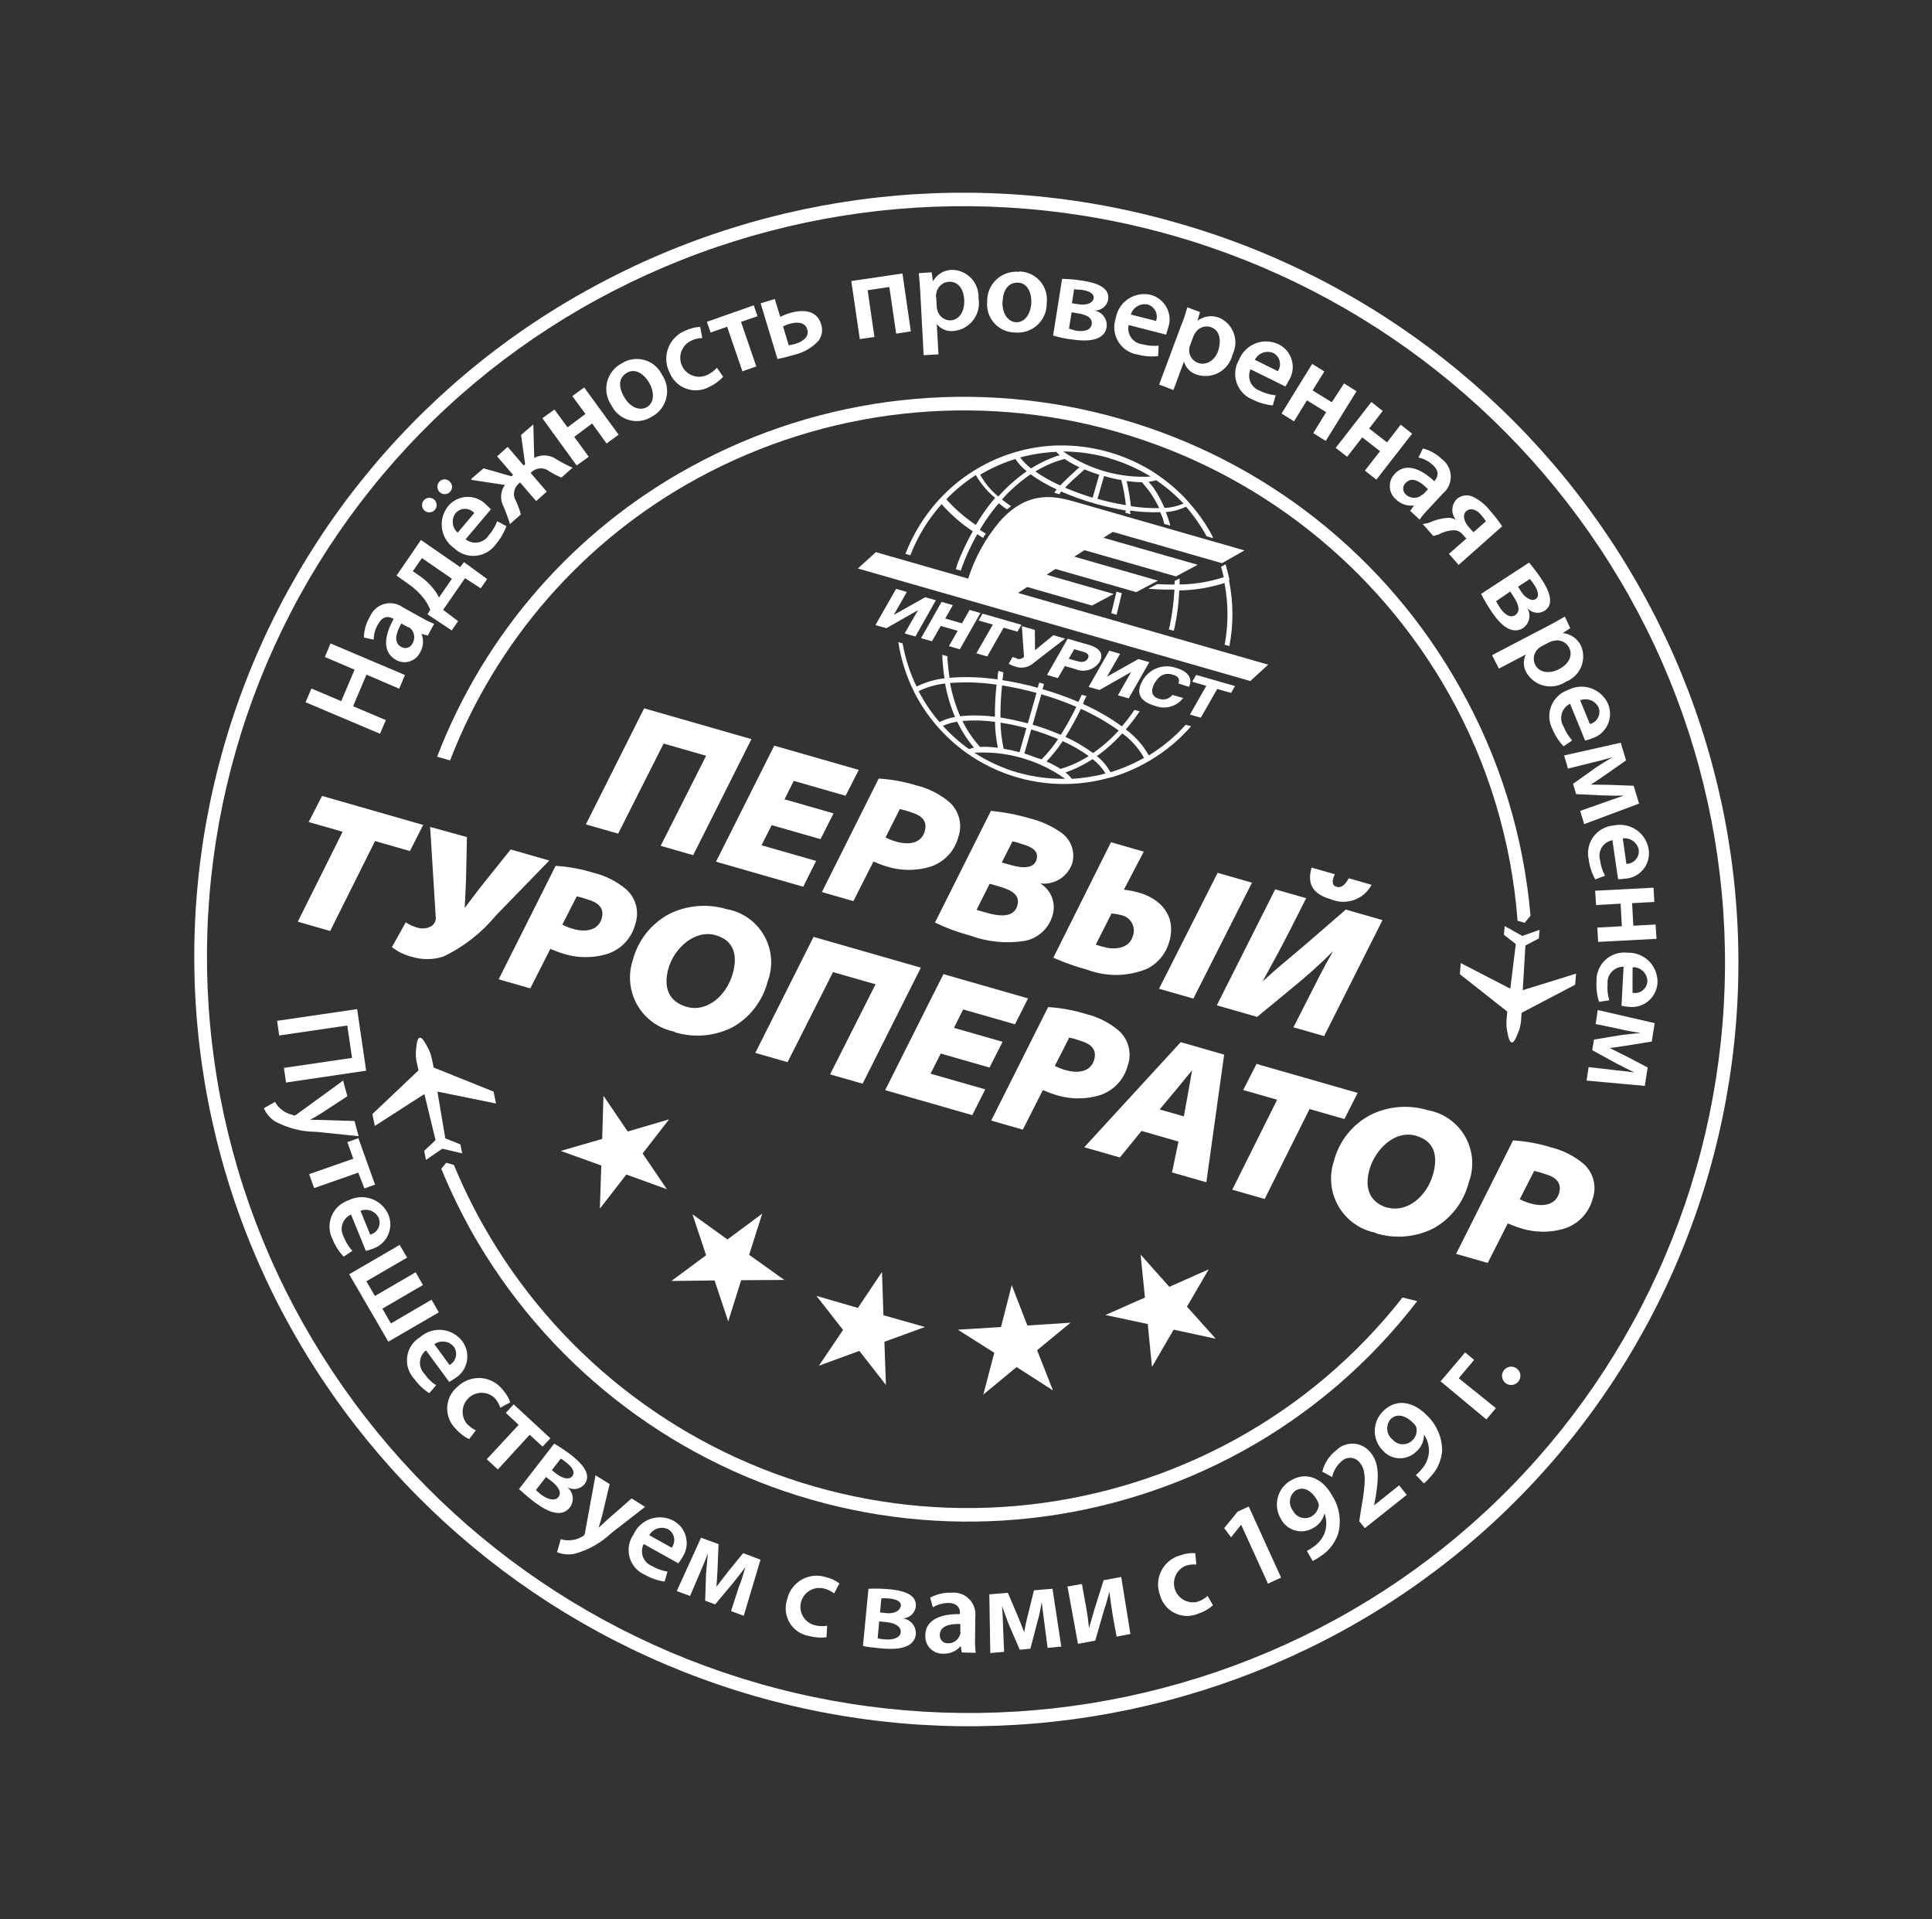
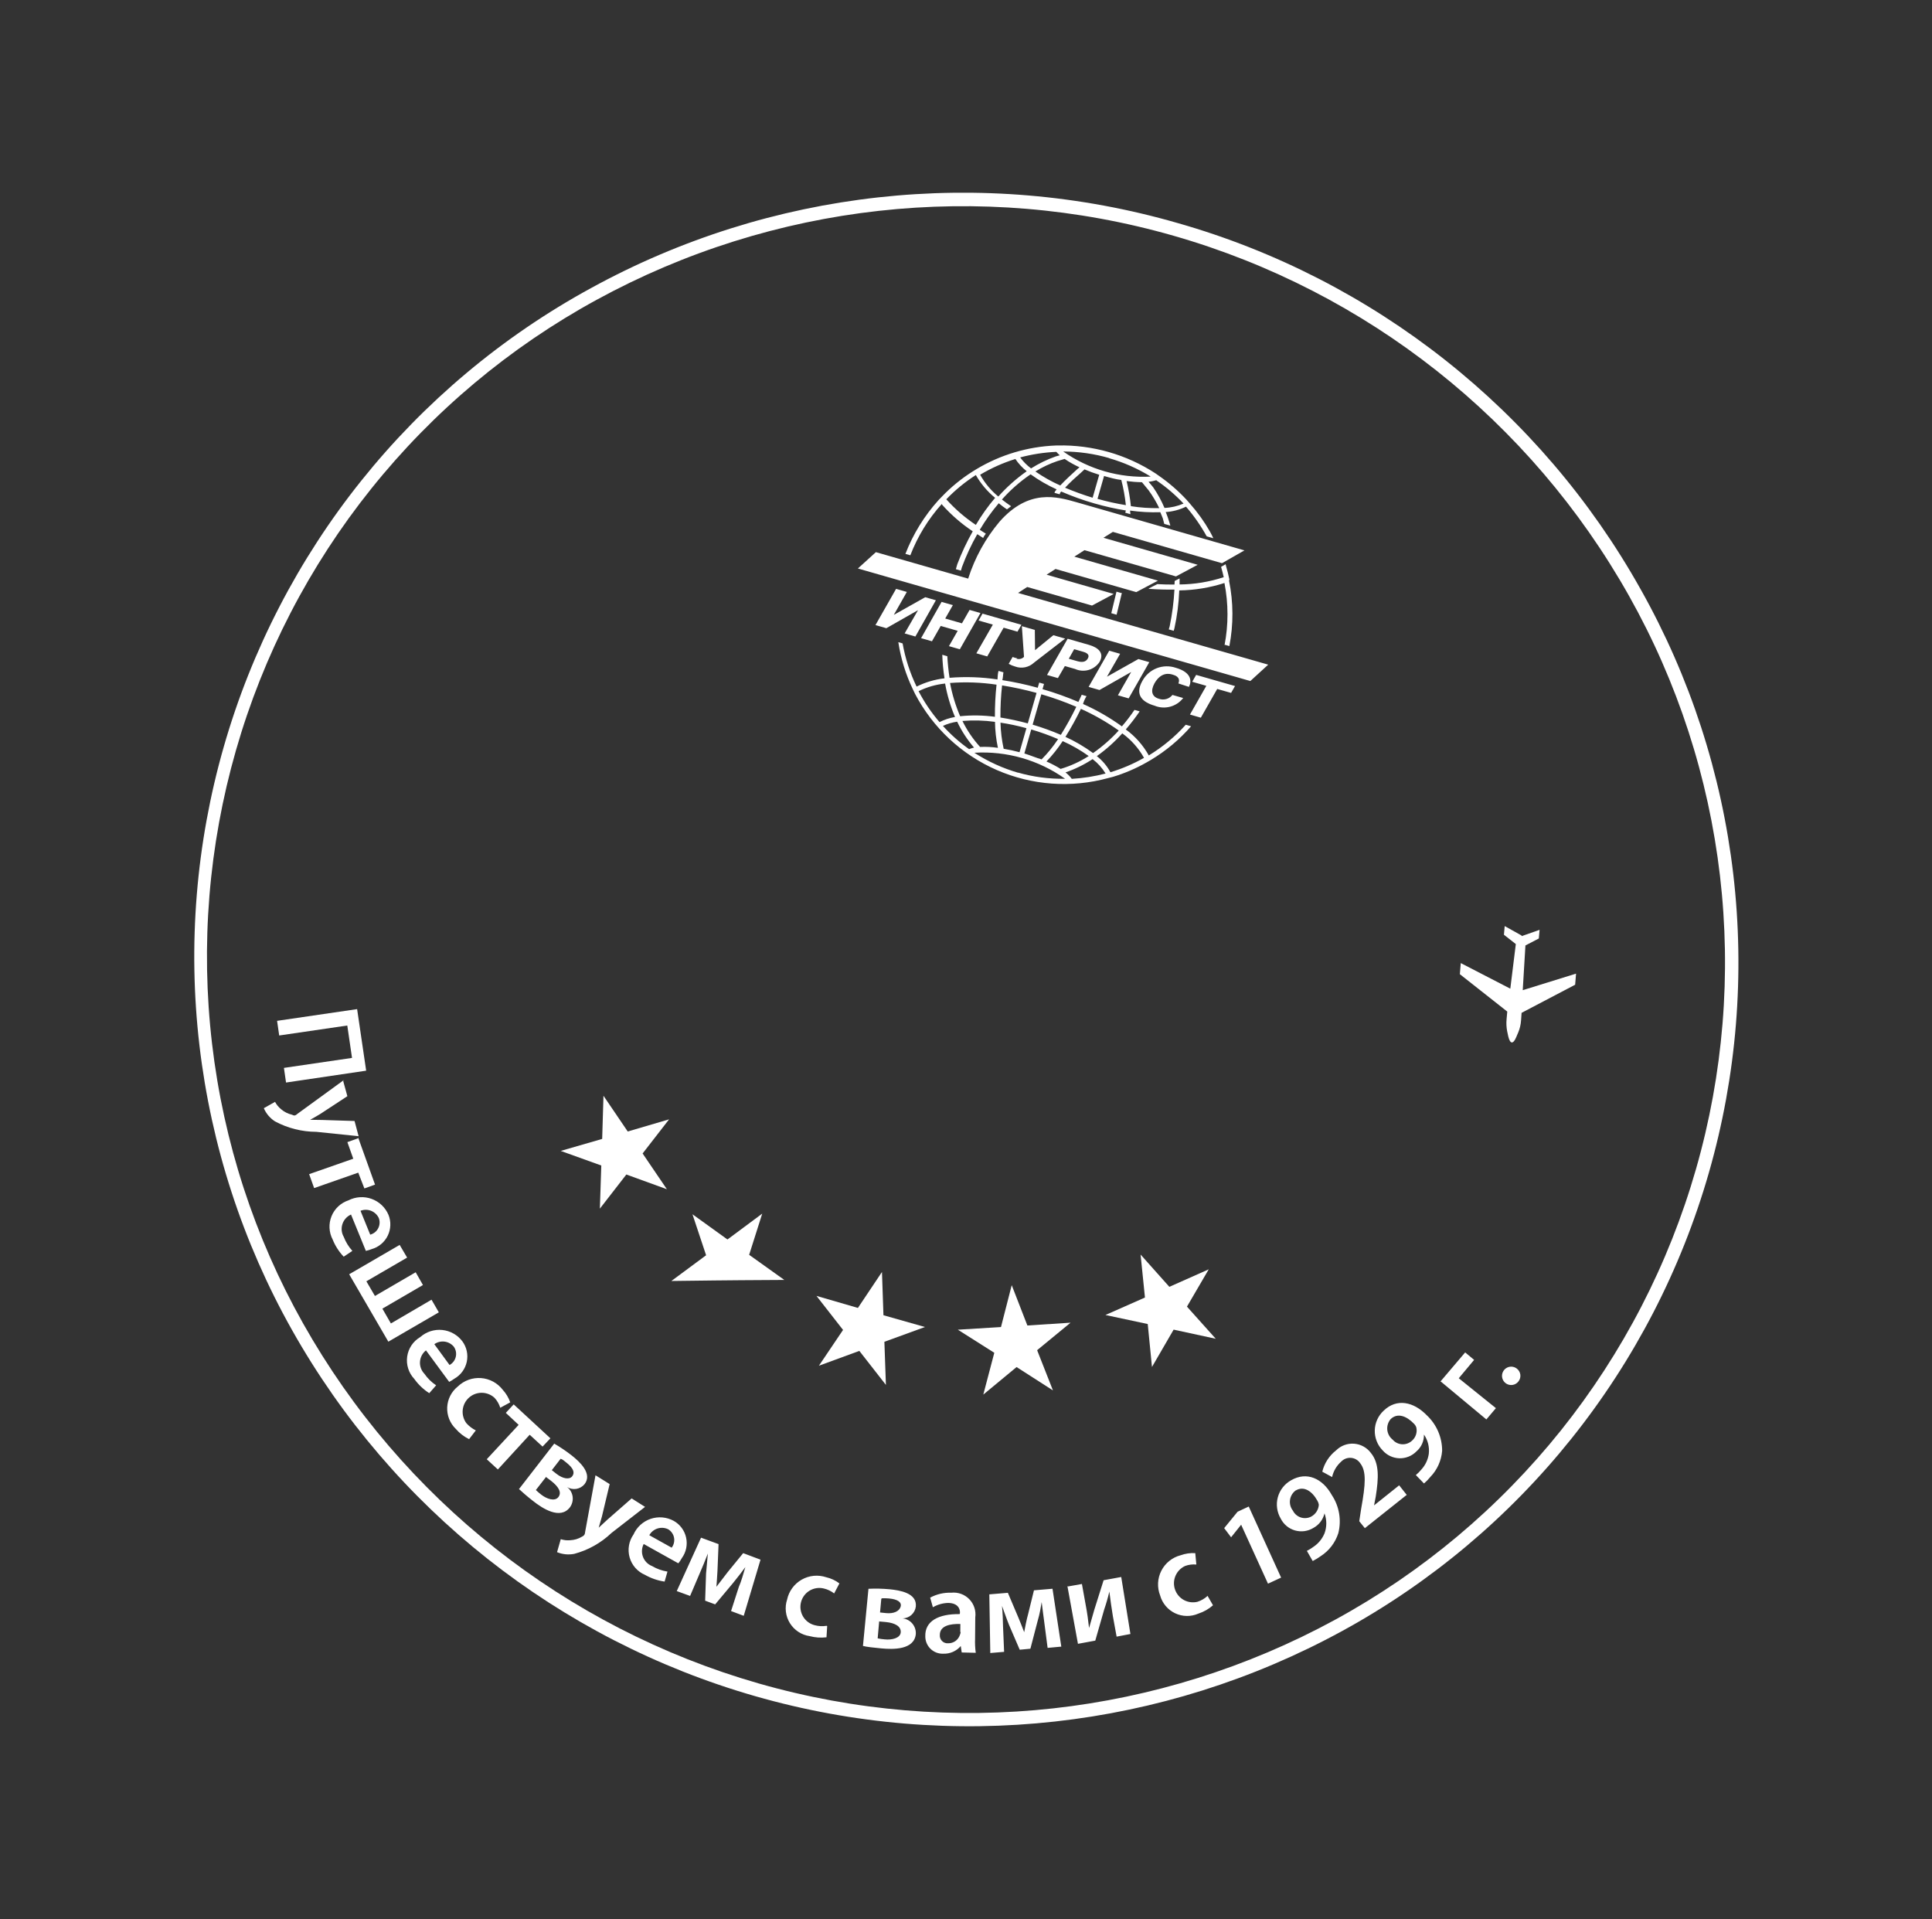
<svg xmlns="http://www.w3.org/2000/svg" width="150" height="149" viewBox="0 0 150 149" fill="none">
  <rect x="0" y="0" width="150" height="149" fill="#333333" stroke="none" />
  <path d="M27.731 78.341L21.513 79.252L21.677 80.389L26.963 79.615L27.331 82.13L22.044 82.905L22.208 84.042L28.429 83.121L27.728 78.351L27.731 78.341ZM26.71 83.839L23.077 86.483C23.024 86.541 22.955 86.582 22.88 86.601C22.808 86.602 22.738 86.582 22.678 86.543C22.362 86.471 22.068 86.323 21.822 86.112C21.629 85.955 21.47 85.761 21.354 85.542L20.483 86.034C20.663 86.452 20.963 86.807 21.345 87.055C22.334 87.586 23.44 87.866 24.563 87.869L27.842 88.209L27.527 87.028L25.002 86.948L24.08 86.934C24.313 86.805 24.624 86.632 24.876 86.475L26.969 85.102L26.644 83.918L26.71 83.839ZM27.796 88.371L26.97 88.668L27.428 89.956L24.002 91.154L24.389 92.236L27.815 91.037L28.291 92.264L29.117 91.966L27.81 88.32L27.796 88.371ZM28.392 97.113C28.551 97.082 28.707 97.035 28.857 96.974C29.125 96.898 29.375 96.766 29.589 96.587C29.803 96.409 29.978 96.187 30.101 95.936C30.224 95.686 30.293 95.412 30.304 95.133C30.315 94.854 30.267 94.576 30.163 94.317C30.042 94.031 29.864 93.774 29.639 93.56C29.414 93.347 29.147 93.182 28.856 93.076C28.565 92.97 28.255 92.925 27.945 92.944C27.636 92.963 27.334 93.045 27.057 93.186C26.761 93.284 26.49 93.445 26.262 93.658C26.035 93.871 25.856 94.131 25.739 94.421C25.622 94.71 25.569 95.021 25.584 95.332C25.599 95.644 25.682 95.948 25.826 96.225C26.025 96.721 26.316 97.175 26.685 97.561L27.358 97.111C27.07 96.794 26.843 96.425 26.69 96.025C26.603 95.876 26.549 95.711 26.531 95.54C26.513 95.368 26.531 95.195 26.585 95.032C26.638 94.868 26.725 94.717 26.84 94.589C26.955 94.461 27.096 94.359 27.253 94.289L28.398 97.093L28.392 97.113ZM27.989 93.999C28.253 93.895 28.546 93.895 28.809 93.999C29.072 94.103 29.286 94.303 29.408 94.558C29.457 94.686 29.479 94.823 29.471 94.96C29.463 95.097 29.427 95.231 29.364 95.353C29.302 95.475 29.214 95.582 29.107 95.668C29 95.754 28.876 95.816 28.743 95.851L27.989 93.999ZM31.03 96.648L27.11 98.927L30.151 104.16L34.071 101.882L33.503 100.901L30.349 102.745L29.688 101.596L32.838 99.762L32.273 98.771L29.11 100.612L28.445 99.473L31.609 97.632L31.03 96.648ZM34.875 107.282C35.018 107.208 35.155 107.123 35.285 107.029C35.527 106.89 35.737 106.703 35.901 106.478C36.066 106.253 36.181 105.996 36.24 105.724C36.298 105.451 36.299 105.17 36.241 104.897C36.184 104.625 36.069 104.367 35.906 104.142C35.721 103.894 35.486 103.686 35.217 103.533C34.948 103.38 34.65 103.284 34.342 103.252C34.034 103.22 33.722 103.253 33.427 103.347C33.132 103.442 32.86 103.597 32.627 103.802C32.356 103.962 32.124 104.181 31.948 104.442C31.773 104.704 31.658 105.002 31.614 105.315C31.569 105.627 31.596 105.945 31.691 106.245C31.786 106.546 31.948 106.821 32.164 107.05C32.478 107.49 32.873 107.866 33.328 108.158L33.862 107.547C33.504 107.311 33.196 107.008 32.953 106.654C32.833 106.531 32.74 106.384 32.681 106.223C32.621 106.062 32.596 105.89 32.608 105.718C32.619 105.547 32.666 105.379 32.746 105.227C32.826 105.075 32.937 104.941 33.072 104.834L34.875 107.282ZM33.721 104.355C33.951 104.191 34.235 104.119 34.516 104.155C34.796 104.191 35.053 104.332 35.234 104.549C35.313 104.662 35.368 104.79 35.395 104.925C35.421 105.06 35.419 105.2 35.387 105.334C35.356 105.468 35.297 105.594 35.213 105.704C35.129 105.814 35.024 105.904 34.903 105.97L33.721 104.355ZM36.942 111.048C36.665 110.91 36.416 110.72 36.21 110.489C35.99 110.193 35.889 109.827 35.925 109.46C35.962 109.093 36.134 108.754 36.408 108.507C36.681 108.261 37.037 108.126 37.405 108.128C37.773 108.131 38.127 108.271 38.397 108.521C38.6 108.741 38.752 109.004 38.84 109.291L39.614 108.87C39.488 108.509 39.29 108.178 39.033 107.896C38.832 107.634 38.578 107.418 38.288 107.261C37.997 107.104 37.677 107.01 37.348 106.986C37.019 106.962 36.688 107.007 36.378 107.119C36.067 107.232 35.784 107.408 35.546 107.638C35.302 107.832 35.102 108.076 34.96 108.354C34.818 108.631 34.736 108.936 34.721 109.248C34.706 109.559 34.758 109.87 34.872 110.16C34.987 110.45 35.162 110.712 35.386 110.929C35.673 111.263 36.025 111.534 36.421 111.727L36.942 111.048ZM39.87 109.041L39.271 109.687L40.268 110.617L37.792 113.287L38.654 114.08L41.125 111.386L42.125 112.305L42.734 111.662L39.893 109.037L39.87 109.041ZM40.288 115.595C40.485 115.783 40.946 116.187 41.392 116.533C42.111 117.099 43.485 118.006 44.246 117.024C44.422 116.785 44.498 116.487 44.459 116.193C44.419 115.898 44.267 115.631 44.033 115.448C44.248 115.579 44.502 115.628 44.749 115.587C44.997 115.546 45.222 115.417 45.383 115.224C46.021 114.404 45.001 113.479 44.398 113C43.964 112.66 43.507 112.351 43.03 112.074L40.264 115.643L40.288 115.595ZM43.53 113.253C43.691 113.299 43.809 113.42 43.987 113.559C44.519 113.984 44.649 114.327 44.426 114.611C44.203 114.896 43.678 114.79 43.215 114.428L42.842 114.135L43.533 113.243L43.53 113.253ZM42.404 114.675L42.797 114.973C43.366 115.42 43.633 115.856 43.354 116.223C43.074 116.59 42.442 116.365 42.024 116.038C41.846 115.9 41.742 115.805 41.604 115.678L42.415 114.635L42.404 114.675ZM46.235 114.53L45.427 118.944C45.426 119.023 45.404 119.099 45.363 119.166C45.315 119.224 45.253 119.27 45.183 119.3C44.908 119.465 44.597 119.559 44.277 119.574C44.028 119.598 43.776 119.571 43.538 119.493L43.249 120.501C43.671 120.674 44.135 120.72 44.583 120.633C45.669 120.343 46.664 119.784 47.477 119.009L50.083 116.986L49.041 116.328L47.165 117.971C46.932 118.176 46.687 118.422 46.483 118.604C46.558 118.342 46.656 117.999 46.737 117.717L47.334 115.216L46.262 114.549L46.235 114.53ZM52.673 121.36C52.773 121.233 52.863 121.098 52.941 120.957C53.104 120.731 53.218 120.473 53.275 120.2C53.331 119.927 53.33 119.645 53.27 119.372C53.211 119.1 53.094 118.843 52.929 118.619C52.763 118.395 52.552 118.208 52.309 118.072C52.038 117.923 51.738 117.832 51.429 117.805C51.121 117.778 50.81 117.815 50.517 117.914C50.223 118.014 49.953 118.173 49.724 118.382C49.495 118.59 49.312 118.845 49.186 119.128C49.006 119.383 48.886 119.676 48.834 119.983C48.781 120.291 48.798 120.607 48.883 120.907C48.968 121.207 49.119 121.485 49.325 121.719C49.531 121.953 49.787 122.139 50.073 122.261C50.545 122.529 51.063 122.707 51.6 122.786L51.822 122.01C51.401 121.943 50.995 121.798 50.628 121.581C50.467 121.518 50.321 121.422 50.199 121.3C50.078 121.177 49.983 121.03 49.922 120.869C49.86 120.708 49.834 120.535 49.843 120.362C49.852 120.19 49.897 120.021 49.976 119.867L52.633 121.349L52.673 121.36ZM50.411 119.185C50.55 118.936 50.779 118.749 51.05 118.663C51.322 118.577 51.616 118.598 51.873 118.721C51.991 118.791 52.093 118.885 52.172 118.998C52.251 119.111 52.306 119.239 52.332 119.374C52.358 119.509 52.355 119.649 52.323 119.783C52.292 119.917 52.232 120.043 52.148 120.152L50.411 119.185ZM52.593 123.54L53.579 123.899L54.345 122.101C54.523 121.705 54.754 121.128 54.958 120.609C54.92 121.045 54.86 121.671 54.818 122.161L54.747 124.267L55.525 124.555L56.916 122.893C57.392 122.299 57.546 122.103 57.868 121.661C57.715 122.195 57.542 122.8 57.363 123.196L56.76 125.073L57.743 125.442L59.047 121.083L57.7 120.577L56.509 122.035C56.211 122.429 55.818 122.927 55.623 123.188C55.66 122.795 55.68 122.266 55.704 121.957L55.788 119.876L54.429 119.377L52.542 123.526L52.593 123.54ZM64.174 126.218C63.867 126.269 63.552 126.253 63.251 126.171C63.065 126.124 62.889 126.04 62.734 125.925C62.58 125.81 62.45 125.666 62.351 125.5C62.152 125.166 62.093 124.766 62.189 124.389C62.284 124.011 62.525 123.687 62.859 123.487C63.193 123.287 63.593 123.228 63.97 123.324C64.259 123.393 64.529 123.522 64.764 123.704L65.172 122.927C64.868 122.696 64.517 122.532 64.145 122.447C63.832 122.343 63.501 122.306 63.172 122.338C62.844 122.371 62.527 122.472 62.24 122.636C61.954 122.8 61.705 123.022 61.51 123.289C61.315 123.555 61.179 123.86 61.11 124.183C61.01 124.485 60.978 124.806 61.016 125.122C61.053 125.438 61.16 125.741 61.327 126.012C61.495 126.282 61.719 126.513 61.985 126.687C62.251 126.861 62.551 126.975 62.866 127.02C63.291 127.132 63.733 127.163 64.169 127.11L64.222 126.242L64.174 126.218ZM66.994 127.779C67.255 127.854 67.868 127.92 68.43 127.972C69.342 128.059 70.987 128.095 71.104 126.852C71.12 126.557 71.023 126.268 70.832 126.042C70.642 125.817 70.372 125.674 70.079 125.642C70.331 125.639 70.574 125.544 70.762 125.376C70.951 125.207 71.072 124.977 71.104 124.726C71.212 123.666 69.844 123.46 69.082 123.383C68.532 123.331 67.979 123.318 67.427 123.344L66.998 127.802L66.994 127.779ZM68.479 124.082C68.659 124.075 68.84 124.079 69.019 124.095C69.698 124.159 70.026 124.384 69.924 124.737C69.823 125.089 69.384 125.291 68.802 125.233L68.326 125.183L68.424 124.121L68.479 124.082ZM68.289 125.882L68.788 125.927C69.497 125.999 69.966 126.264 69.932 126.724C69.898 127.183 69.235 127.331 68.686 127.271C68.503 127.258 68.321 127.231 68.142 127.192L68.259 125.873L68.289 125.882ZM75.758 128.318C75.708 127.952 75.69 127.582 75.705 127.212L75.719 125.569C75.754 125.313 75.731 125.052 75.651 124.807C75.57 124.561 75.435 124.337 75.255 124.152C75.075 123.967 74.855 123.825 74.612 123.738C74.368 123.651 74.109 123.62 73.852 123.649C73.283 123.629 72.719 123.761 72.218 124.031L72.428 124.778C72.789 124.569 73.197 124.454 73.614 124.442C74.416 124.454 74.556 124.952 74.529 125.239L74.508 125.309C72.837 125.288 71.811 125.867 71.84 127.02C71.837 127.204 71.871 127.386 71.941 127.556C72.011 127.726 72.115 127.879 72.247 128.007C72.379 128.135 72.536 128.234 72.708 128.299C72.879 128.363 73.063 128.392 73.246 128.383C73.501 128.392 73.754 128.343 73.988 128.24C74.221 128.137 74.428 127.982 74.593 127.787L74.667 128.288L75.748 128.315L75.758 128.318ZM74.587 126.706C74.574 126.793 74.549 126.877 74.515 126.958C74.448 127.141 74.326 127.299 74.166 127.41C74.005 127.52 73.814 127.578 73.62 127.574C73.532 127.582 73.443 127.571 73.36 127.541C73.277 127.511 73.201 127.463 73.139 127.4C73.077 127.338 73.029 127.262 73 127.178C72.97 127.095 72.96 127.006 72.969 126.918C72.973 126.221 73.751 126.052 74.561 126.077L74.557 126.697L74.587 126.706ZM76.932 128.327L77.959 128.24L77.876 126.286C77.871 125.849 77.844 125.186 77.795 124.671C77.949 125.086 78.168 125.726 78.341 126.147L79.171 128.075L80 127.996L80.548 125.896C80.756 125.171 80.786 124.874 80.875 124.376C80.934 124.927 81.028 125.511 81.081 125.973L81.336 127.932L82.399 127.834L81.716 123.341L80.276 123.463L79.826 125.297C79.694 125.76 79.583 126.372 79.518 126.713C79.384 126.348 79.177 125.852 79.062 125.568L78.25 123.656L76.81 123.777L76.886 128.336L76.932 128.327ZM82.874 123.139L83.692 127.616L85.037 127.369C85.271 126.553 85.522 125.676 85.733 124.94C85.889 124.487 86.021 124.027 86.129 123.56C86.234 124.408 86.283 124.695 86.401 125.459L86.694 127.059L87.766 126.854L87.052 122.429L85.684 122.68L84.962 124.97C84.815 125.484 84.714 125.837 84.555 126.391C84.482 125.77 84.421 125.262 84.29 124.581L84 122.971L82.921 123.163L82.874 123.139ZM93.768 123.885C93.54 124.099 93.267 124.26 92.969 124.354C92.612 124.441 92.235 124.391 91.913 124.215C91.591 124.038 91.346 123.747 91.227 123.399C91.107 123.052 91.121 122.672 91.267 122.334C91.413 121.996 91.679 121.724 92.013 121.572C92.291 121.47 92.589 121.432 92.884 121.462L92.8 120.576C92.414 120.553 92.027 120.61 91.664 120.741C91.343 120.824 91.044 120.974 90.786 121.181C90.528 121.388 90.316 121.648 90.166 121.943C90.015 122.238 89.929 122.561 89.913 122.892C89.897 123.223 89.951 123.554 90.072 123.862C90.156 124.162 90.303 124.441 90.504 124.68C90.705 124.919 90.955 125.111 91.237 125.245C91.519 125.378 91.826 125.45 92.138 125.454C92.449 125.458 92.758 125.396 93.044 125.27C93.462 125.135 93.847 124.915 94.177 124.624L93.748 123.88L93.768 123.885ZM98.46 122.941L99.465 122.476L96.952 116.958L96.085 117.363L95.045 118.635L95.582 119.346L96.362 118.37L98.447 122.948L98.46 122.941ZM101.938 121.179C102.145 121.072 102.344 120.951 102.533 120.815C103.184 120.398 103.67 119.766 103.906 119.028C104.033 118.527 104.054 118.005 103.967 117.496C103.881 116.986 103.689 116.501 103.403 116.07C102.686 114.774 101.453 114.213 100.237 114.922C99.986 115.063 99.766 115.251 99.589 115.478C99.413 115.705 99.283 115.965 99.209 116.242C99.134 116.52 99.116 116.81 99.156 117.094C99.195 117.379 99.291 117.653 99.438 117.899C99.549 118.12 99.704 118.315 99.894 118.472C100.084 118.63 100.305 118.746 100.542 118.814C100.779 118.882 101.028 118.9 101.272 118.868C101.517 118.835 101.752 118.752 101.963 118.624C102.181 118.507 102.371 118.346 102.521 118.15C102.671 117.954 102.778 117.729 102.833 117.488C103.019 117.988 103.02 118.537 102.836 119.037C102.664 119.453 102.377 119.81 102.007 120.065C101.837 120.193 101.656 120.306 101.465 120.4L101.915 121.184L101.938 121.179ZM100.611 115.706C101.251 115.333 101.884 115.787 102.278 116.5C102.337 116.597 102.377 116.705 102.394 116.817C102.382 117.008 102.321 117.193 102.217 117.354C102.114 117.515 101.972 117.647 101.803 117.738C101.68 117.803 101.544 117.843 101.405 117.854C101.266 117.866 101.126 117.85 100.994 117.807C100.861 117.764 100.738 117.695 100.633 117.603C100.527 117.512 100.441 117.4 100.379 117.275C100.287 117.158 100.22 117.022 100.182 116.878C100.144 116.734 100.136 116.583 100.158 116.435C100.18 116.287 100.231 116.146 100.31 116.019C100.388 115.891 100.492 115.782 100.614 115.696L100.611 115.706ZM109.222 116.059L108.63 115.312L106.681 116.869L106.814 116.176C107.036 114.757 107.104 113.609 106.433 112.795C106.28 112.589 106.084 112.419 105.859 112.296C105.634 112.172 105.385 112.099 105.129 112.08C104.873 112.062 104.616 112.098 104.375 112.188C104.135 112.277 103.916 112.418 103.734 112.599C103.2 113.014 102.822 113.597 102.661 114.254L103.424 114.669C103.526 114.207 103.772 113.789 104.126 113.475C104.224 113.371 104.344 113.291 104.477 113.24C104.61 113.189 104.752 113.168 104.894 113.18C105.036 113.191 105.174 113.234 105.297 113.306C105.42 113.378 105.525 113.476 105.605 113.594C106.099 114.226 106.022 115.218 105.681 117.127L105.533 118.099L105.967 118.638L109.183 116.081L109.222 116.059ZM110.569 115.159C110.743 115.008 110.904 114.843 111.049 114.664C111.581 114.115 111.905 113.399 111.967 112.637C111.969 112.12 111.864 111.607 111.659 111.132C111.455 110.657 111.154 110.229 110.777 109.875C109.752 108.818 108.438 108.539 107.429 109.515C107.217 109.71 107.047 109.945 106.928 110.208C106.809 110.47 106.744 110.753 106.737 111.041C106.729 111.329 106.78 111.615 106.885 111.883C106.99 112.151 107.148 112.395 107.35 112.6C107.512 112.786 107.711 112.936 107.933 113.041C108.156 113.146 108.399 113.204 108.645 113.212C108.891 113.219 109.136 113.175 109.365 113.083C109.594 112.991 109.801 112.852 109.974 112.676C110.162 112.515 110.311 112.315 110.412 112.089C110.512 111.863 110.561 111.618 110.555 111.371C110.861 111.809 110.994 112.344 110.93 112.874C110.866 113.318 110.671 113.733 110.371 114.066C110.238 114.23 110.088 114.381 109.926 114.516L110.556 115.166L110.569 115.159ZM107.97 110.171C108.511 109.651 109.223 109.942 109.791 110.541C109.869 110.62 109.927 110.715 109.962 110.819C110.006 111.009 109.996 111.207 109.933 111.391C109.871 111.575 109.758 111.739 109.609 111.863C109.505 111.955 109.384 112.025 109.253 112.07C109.122 112.115 108.983 112.133 108.845 112.124C108.707 112.115 108.572 112.078 108.448 112.016C108.324 111.955 108.214 111.869 108.123 111.764C108.006 111.671 107.909 111.556 107.838 111.425C107.767 111.293 107.723 111.149 107.708 111.001C107.694 110.852 107.71 110.702 107.755 110.559C107.8 110.417 107.873 110.285 107.97 110.171ZM111.884 107.27L115.401 110.197L116.142 109.32L113.258 106.999L114.45 105.574L113.756 104.993L111.834 107.255L111.884 107.27ZM117.891 107.247C117.951 107.172 117.994 107.086 118.019 106.994C118.044 106.901 118.05 106.805 118.037 106.71C118.023 106.615 117.99 106.524 117.94 106.442C117.89 106.361 117.824 106.29 117.746 106.235C117.632 106.153 117.497 106.106 117.358 106.1C117.218 106.094 117.079 106.13 116.96 106.202C116.84 106.275 116.744 106.381 116.684 106.508C116.624 106.634 116.603 106.776 116.623 106.914C116.643 107.053 116.703 107.183 116.796 107.287C116.889 107.392 117.011 107.466 117.146 107.502C117.281 107.537 117.424 107.532 117.557 107.487C117.689 107.442 117.805 107.358 117.891 107.247Z" fill="white" />
-   <path d="M23.675 54.496L29.502 56.963L29.958 55.905L27.414 54.826L28.454 52.376L30.995 53.465L31.441 52.404L25.664 49.952L25.221 51.002L27.53 51.991L26.493 54.431L24.181 53.452L23.726 54.51L23.675 54.496ZM33.682 48.423C33.354 48.288 33.035 48.131 32.728 47.953L31.3 47.162C31.093 47.008 30.854 46.903 30.6 46.856C30.347 46.808 30.086 46.819 29.838 46.888C29.589 46.956 29.36 47.081 29.166 47.251C28.973 47.422 28.821 47.635 28.722 47.873C28.422 48.361 28.261 48.922 28.256 49.495L29.015 49.658C29.016 49.231 29.137 48.812 29.362 48.449C29.75 47.742 30.246 47.874 30.508 48.025L30.568 48.042C29.745 49.508 29.758 50.678 30.742 51.233C30.9 51.323 31.074 51.38 31.254 51.401C31.434 51.421 31.617 51.405 31.79 51.353C31.964 51.301 32.126 51.214 32.265 51.097C32.404 50.981 32.519 50.837 32.601 50.676C32.733 50.457 32.813 50.211 32.835 49.956C32.857 49.701 32.821 49.445 32.728 49.207L33.211 49.346L33.721 48.401L33.682 48.423ZM31.715 48.677C31.789 48.721 31.858 48.774 31.92 48.834C32.055 48.984 32.138 49.175 32.157 49.377C32.176 49.578 32.129 49.781 32.024 49.954C31.988 50.035 31.934 50.106 31.868 50.164C31.801 50.222 31.723 50.265 31.638 50.289C31.553 50.313 31.464 50.319 31.377 50.306C31.29 50.292 31.206 50.26 31.133 50.211C30.532 49.875 30.752 49.109 31.16 48.408L31.706 48.707L31.715 48.677ZM30.781 44.679L31.686 45.321C32.142 45.63 32.548 46.007 32.89 46.44C33.102 46.715 33.276 47.017 33.405 47.34L33.194 47.694L35.069 48.941L35.569 48.223L34.406 47.344L36.102 44.886L37.324 45.672L37.824 44.954L36.023 43.642L35.727 44.026L32.683 41.92L30.81 44.655L30.781 44.679ZM32.053 44.346L32.759 43.327L35.086 44.932L34.081 46.389C33.956 46.123 33.797 45.875 33.605 45.653C33.308 45.283 32.956 44.961 32.561 44.699L32.053 44.346ZM38.113 39.541C38.037 39.465 37.929 39.346 37.764 39.201C37.574 38.998 37.343 38.837 37.086 38.729C36.829 38.621 36.553 38.569 36.274 38.575C35.996 38.582 35.722 38.647 35.47 38.767C35.219 38.887 34.995 39.059 34.815 39.271C34.616 39.51 34.468 39.787 34.382 40.085C34.295 40.384 34.271 40.697 34.312 41.005C34.353 41.313 34.457 41.609 34.618 41.874C34.779 42.14 34.993 42.369 35.248 42.547C35.47 42.764 35.738 42.931 36.031 43.034C36.325 43.138 36.637 43.176 36.947 43.147C37.257 43.117 37.557 43.021 37.826 42.864C38.095 42.707 38.327 42.493 38.505 42.238C38.857 41.826 39.132 41.355 39.318 40.846L38.6 40.465C38.451 40.865 38.23 41.234 37.95 41.555C37.857 41.7 37.736 41.824 37.592 41.92C37.449 42.015 37.288 42.08 37.119 42.109C36.949 42.139 36.776 42.132 36.609 42.091C36.442 42.049 36.286 41.973 36.15 41.868L38.113 39.541ZM35.535 41.353C35.321 41.168 35.185 40.908 35.155 40.626C35.125 40.344 35.202 40.062 35.372 39.834C35.463 39.732 35.574 39.649 35.699 39.592C35.823 39.536 35.959 39.506 36.096 39.505C36.233 39.504 36.368 39.532 36.493 39.587C36.619 39.643 36.731 39.724 36.823 39.825L35.535 41.353ZM33.77 39.571C33.865 39.456 33.911 39.306 33.897 39.157C33.882 39.008 33.809 38.87 33.694 38.775C33.607 38.704 33.502 38.66 33.391 38.649C33.279 38.638 33.167 38.66 33.068 38.712C32.97 38.765 32.889 38.846 32.836 38.944C32.783 39.043 32.76 39.155 32.771 39.267C32.782 39.378 32.825 39.484 32.896 39.57C32.967 39.657 33.062 39.721 33.169 39.753C33.276 39.786 33.39 39.786 33.497 39.754C33.604 39.721 33.699 39.658 33.77 39.571ZM34.96 38.157C35.008 38.101 35.045 38.035 35.069 37.965C35.092 37.894 35.1 37.82 35.094 37.746C35.088 37.672 35.067 37.6 35.032 37.534C34.998 37.469 34.951 37.41 34.893 37.363C34.839 37.312 34.774 37.272 34.703 37.246C34.632 37.22 34.557 37.21 34.482 37.215C34.407 37.22 34.333 37.241 34.267 37.276C34.2 37.31 34.141 37.359 34.094 37.418C33.995 37.534 33.947 37.685 33.96 37.837C33.972 37.989 34.045 38.129 34.161 38.228C34.277 38.326 34.428 38.374 34.579 38.361C34.731 38.349 34.872 38.276 34.97 38.16L34.96 38.157ZM36.612 37.257L39.2 37.65C39.028 37.89 38.926 38.174 38.907 38.469C38.888 38.764 38.952 39.059 39.092 39.32C39.283 39.765 39.451 40.221 39.593 40.685L40.44 39.935C40.343 39.575 40.214 39.224 40.054 38.887C39.925 38.673 39.877 38.421 39.918 38.175C39.958 37.928 40.085 37.705 40.276 37.544L40.378 37.453L41.629 38.902L42.45 38.167L41.199 36.718L41.288 36.634C41.472 36.467 41.708 36.371 41.956 36.362C42.204 36.353 42.447 36.432 42.642 36.586C42.943 36.776 43.261 36.94 43.59 37.076L44.452 36.309C44.009 36.113 43.579 35.888 43.165 35.635C42.918 35.468 42.63 35.372 42.333 35.358C42.035 35.344 41.739 35.412 41.478 35.555L41.408 32.95L40.455 33.767L40.773 36.039L40.657 36.137L39.417 34.691L38.596 35.426L39.837 36.873L39.719 36.98L37.545 36.357L36.592 37.174L36.612 37.257ZM42.103 32.462L44.773 36.14L45.709 35.459L44.584 33.915L45.971 32.874L47.094 34.428L48.029 33.747L45.356 30.08L44.434 30.753L45.453 32.136L44.065 33.178L43.046 31.795L42.113 32.465L42.103 32.462ZM48.28 28.203C47.998 28.348 47.75 28.552 47.553 28.802C47.355 29.051 47.214 29.339 47.136 29.647C47.059 29.955 47.049 30.276 47.106 30.589C47.163 30.901 47.285 31.198 47.466 31.459C47.6 31.736 47.791 31.981 48.026 32.178C48.261 32.376 48.535 32.522 48.83 32.607C49.125 32.691 49.435 32.713 49.739 32.67C50.043 32.627 50.335 32.52 50.595 32.357C50.876 32.209 51.122 32.004 51.318 31.754C51.513 31.504 51.653 31.215 51.729 30.907C51.805 30.599 51.815 30.279 51.758 29.967C51.701 29.655 51.579 29.358 51.399 29.097C51.266 28.822 51.076 28.577 50.842 28.379C50.607 28.182 50.334 28.036 50.04 27.952C49.745 27.867 49.436 27.846 49.133 27.89C48.83 27.933 48.539 28.04 48.28 28.203ZM48.679 28.939C49.358 28.545 50.03 29.087 50.39 29.692C50.848 30.488 50.785 31.277 50.222 31.606C49.66 31.936 48.907 31.6 48.47 30.842C48.034 30.085 47.973 29.347 48.679 28.939ZM55.645 28.57C55.432 28.801 55.175 28.987 54.889 29.117C54.535 29.279 54.132 29.293 53.768 29.157C53.403 29.02 53.108 28.745 52.947 28.391C52.786 28.037 52.772 27.633 52.908 27.268C53.044 26.903 53.319 26.607 53.673 26.445C53.939 26.315 54.231 26.246 54.527 26.243L54.361 25.377C53.979 25.395 53.605 25.488 53.259 25.65C52.95 25.765 52.669 25.944 52.434 26.175C52.198 26.406 52.014 26.684 51.893 26.991C51.772 27.298 51.717 27.627 51.732 27.956C51.746 28.286 51.83 28.609 51.978 28.903C52.09 29.195 52.264 29.459 52.486 29.677C52.709 29.896 52.976 30.065 53.269 30.171C53.563 30.278 53.875 30.321 54.187 30.297C54.498 30.273 54.8 30.182 55.074 30.031C55.481 29.846 55.846 29.579 56.148 29.248L55.654 28.54L55.645 28.57ZM54.878 24.98L55.171 25.817L56.455 25.367L57.641 28.826L58.719 28.448L57.532 24.989L58.813 24.549L58.522 23.703L54.888 24.983L54.878 24.98ZM59.056 23.55L60.365 27.873C60.769 27.793 61.238 27.676 61.702 27.537C62.411 27.366 63.054 26.989 63.549 26.453C63.683 26.275 63.772 26.068 63.808 25.848C63.845 25.629 63.827 25.404 63.758 25.193C63.413 24.003 62.254 24.02 61.252 24.322C61.019 24.395 60.793 24.487 60.575 24.596L60.155 23.211L59.056 23.55ZM60.785 25.344C60.938 25.265 61.099 25.201 61.264 25.154C61.755 25 62.481 24.936 62.673 25.558C62.865 26.18 62.273 26.534 61.76 26.692C61.589 26.742 61.414 26.779 61.237 26.804L60.791 25.324L60.785 25.344ZM66.095 21.828L66.755 26.325L67.891 26.16L67.364 22.53L69.047 22.282L69.577 25.902L70.716 25.727L70.066 21.233L66.098 21.818L66.095 21.828ZM71.755 27.573L72.862 27.509L72.73 25.159C72.885 25.352 73.085 25.502 73.314 25.596C73.542 25.69 73.79 25.725 74.035 25.697C74.334 25.67 74.624 25.581 74.887 25.435C75.149 25.29 75.379 25.091 75.561 24.852C75.743 24.613 75.874 24.339 75.945 24.047C76.016 23.755 76.025 23.451 75.973 23.156C75.988 22.876 75.947 22.596 75.852 22.332C75.758 22.069 75.611 21.827 75.421 21.621C75.232 21.415 75.003 21.249 74.748 21.134C74.493 21.018 74.218 20.955 73.938 20.947C73.631 20.95 73.33 21.033 73.066 21.189C72.801 21.345 72.582 21.568 72.431 21.835L72.336 21.142L71.337 21.205C71.379 21.631 71.415 22.111 71.451 22.71L71.712 27.572L71.755 27.573ZM72.665 23.069C72.658 22.972 72.668 22.875 72.693 22.782C72.725 22.541 72.841 22.318 73.019 22.152C73.198 21.986 73.429 21.888 73.672 21.874C74.413 21.836 74.83 22.468 74.862 23.306C74.894 24.144 74.512 24.831 73.792 24.875C73.559 24.875 73.332 24.797 73.148 24.653C72.965 24.51 72.834 24.309 72.778 24.082C72.742 23.983 72.724 23.878 72.725 23.773L72.688 23.064L72.665 23.069ZM79.121 21.103C78.804 21.072 78.484 21.108 78.182 21.209C77.88 21.31 77.603 21.474 77.369 21.691C77.135 21.907 76.95 22.171 76.825 22.464C76.7 22.757 76.639 23.074 76.645 23.392C76.613 23.697 76.645 24.006 76.739 24.298C76.833 24.59 76.987 24.858 77.192 25.087C77.397 25.315 77.647 25.498 77.926 25.623C78.206 25.748 78.509 25.813 78.815 25.814C79.13 25.843 79.448 25.806 79.747 25.704C80.047 25.602 80.322 25.438 80.553 25.222C80.785 25.006 80.968 24.744 81.091 24.452C81.214 24.16 81.274 23.846 81.267 23.529C81.306 23.224 81.28 22.915 81.191 22.622C81.102 22.328 80.953 22.057 80.752 21.825C80.551 21.594 80.303 21.407 80.025 21.278C79.748 21.149 79.446 21.08 79.139 21.076L79.121 21.103ZM79.053 21.945C79.827 21.982 80.1 22.813 80.071 23.524C80.016 24.435 79.525 25.047 78.881 25.015C78.237 24.983 77.79 24.299 77.836 23.417C77.882 22.536 78.27 21.906 79.053 21.945ZM81.764 26.049C82.026 26.124 82.61 26.291 83.182 26.346C84.079 26.483 85.719 26.616 85.919 25.386C85.955 25.091 85.876 24.794 85.698 24.557C85.521 24.319 85.259 24.159 84.967 24.11C85.217 24.12 85.463 24.04 85.659 23.884C85.856 23.729 85.99 23.507 86.038 23.261C86.206 22.219 84.855 21.918 84.104 21.801C83.561 21.711 83.011 21.659 82.461 21.646L81.759 26.069L81.764 26.049ZM83.459 22.456C83.63 22.505 83.791 22.475 84.011 22.505C84.678 22.609 84.997 22.864 84.899 23.207C84.801 23.55 84.325 23.729 83.693 23.614L83.223 23.544L83.399 22.439L83.459 22.456ZM83.176 24.24L83.654 24.322C84.364 24.428 84.841 24.663 84.757 25.184C84.673 25.705 84.028 25.749 83.528 25.671C83.307 25.608 83.176 25.57 82.995 25.518L83.208 24.205L83.176 24.24ZM90.54 25.98C90.569 25.88 90.615 25.718 90.673 25.517C90.774 25.256 90.819 24.977 90.804 24.698C90.79 24.419 90.716 24.146 90.589 23.898C90.462 23.649 90.284 23.43 90.066 23.256C89.848 23.081 89.596 22.954 89.326 22.884C89.028 22.817 88.719 22.812 88.419 22.869C88.118 22.926 87.833 23.044 87.58 23.216C87.326 23.387 87.111 23.609 86.946 23.867C86.782 24.125 86.672 24.413 86.623 24.715C86.522 25.012 86.488 25.327 86.522 25.638C86.556 25.949 86.658 26.249 86.82 26.516C86.981 26.784 87.2 27.013 87.459 27.187C87.719 27.362 88.013 27.477 88.322 27.526C88.843 27.664 89.385 27.705 89.921 27.646L89.956 26.838C89.528 26.875 89.097 26.836 88.682 26.724C88.511 26.704 88.346 26.649 88.198 26.561C88.05 26.473 87.922 26.355 87.823 26.214C87.723 26.074 87.655 25.913 87.621 25.744C87.588 25.575 87.59 25.401 87.629 25.233L90.57 25.989L90.54 25.98ZM87.788 24.45C87.864 24.172 88.043 23.933 88.288 23.783C88.534 23.633 88.828 23.581 89.109 23.64C89.237 23.678 89.357 23.742 89.46 23.828C89.562 23.913 89.647 24.019 89.707 24.139C89.768 24.258 89.803 24.388 89.812 24.522C89.82 24.656 89.801 24.79 89.756 24.916L87.817 24.425L87.788 24.45ZM90.034 29.87L91.105 30.276L91.924 28.068C91.99 28.305 92.115 28.523 92.287 28.699C92.458 28.876 92.672 29.007 92.907 29.08C93.192 29.176 93.493 29.211 93.793 29.183C94.092 29.155 94.382 29.066 94.644 28.919C94.907 28.773 95.136 28.573 95.317 28.332C95.498 28.092 95.626 27.817 95.695 27.524C95.82 27.274 95.893 27.001 95.911 26.722C95.929 26.443 95.891 26.163 95.799 25.899C95.708 25.635 95.564 25.392 95.377 25.184C95.19 24.977 94.963 24.809 94.711 24.69C94.428 24.568 94.119 24.523 93.814 24.561C93.508 24.598 93.218 24.715 92.973 24.901L93.167 24.226L92.184 23.856C92.065 24.27 91.929 24.743 91.697 25.287L89.994 29.859L90.034 29.87ZM92.662 26.098C92.696 26.007 92.742 25.921 92.801 25.844C92.924 25.643 93.111 25.49 93.332 25.409C93.553 25.328 93.794 25.323 94.018 25.397C94.708 25.649 94.822 26.39 94.6 27.166C94.377 27.942 93.675 28.417 92.995 28.168C92.777 28.084 92.593 27.929 92.473 27.729C92.353 27.528 92.303 27.294 92.332 27.061C92.345 26.957 92.375 26.855 92.418 26.759L92.662 26.098ZM99.799 29.999C99.891 29.865 99.972 29.724 100.04 29.577C100.195 29.344 100.298 29.081 100.343 28.805C100.388 28.528 100.373 28.246 100.3 27.976C100.227 27.706 100.097 27.455 99.919 27.239C99.74 27.024 99.518 26.849 99.267 26.727C98.988 26.593 98.685 26.518 98.376 26.507C98.068 26.496 97.76 26.548 97.472 26.661C97.184 26.774 96.923 26.945 96.704 27.163C96.485 27.382 96.313 27.643 96.199 27.93C96.04 28.2 95.941 28.501 95.91 28.812C95.879 29.124 95.916 29.438 96.019 29.734C96.122 30.029 96.289 30.299 96.507 30.523C96.725 30.747 96.989 30.921 97.281 31.032C97.762 31.274 98.284 31.424 98.82 31.474L99.046 30.688C98.618 30.652 98.201 30.532 97.818 30.336C97.656 30.28 97.507 30.192 97.381 30.076C97.255 29.96 97.155 29.819 97.086 29.662C97.017 29.504 96.982 29.335 96.983 29.163C96.983 28.992 97.019 28.822 97.088 28.665L99.816 30.015L99.799 29.999ZM97.429 27.934C97.555 27.679 97.775 27.482 98.042 27.384C98.309 27.286 98.604 27.295 98.865 27.408C98.985 27.472 99.091 27.561 99.175 27.669C99.259 27.777 99.32 27.901 99.352 28.034C99.385 28.167 99.39 28.305 99.365 28.44C99.341 28.575 99.289 28.703 99.212 28.816L97.429 27.934ZM101.882 28.241L99.5 32.105L100.47 32.71L101.471 31.078L102.962 31.996L101.96 33.628L102.93 34.233L105.322 30.372L104.352 29.767L103.4 31.227L101.91 30.309L102.822 28.837L101.842 28.229L101.882 28.241ZM106.477 31.205L103.701 34.771L104.592 35.462L105.765 33.956L107.145 35.028L105.973 36.535L106.861 37.236L109.636 33.67L108.749 32.968L107.69 34.344L106.299 33.269L107.355 31.904L106.467 31.202L106.477 31.205ZM110.2 40.364C110.408 40.066 110.641 39.786 110.897 39.528L112.016 38.322C112.216 38.158 112.376 37.95 112.483 37.715C112.591 37.479 112.643 37.223 112.637 36.964C112.63 36.705 112.564 36.452 112.444 36.222C112.325 35.993 112.154 35.794 111.946 35.641C111.536 35.242 111.028 34.957 110.473 34.815L110.129 35.523C110.549 35.607 110.937 35.809 111.247 36.106C111.843 36.647 111.583 37.096 111.39 37.314L111.373 37.374C110.155 36.229 109.024 35.959 108.268 36.811C108.142 36.946 108.044 37.105 107.982 37.278C107.919 37.452 107.893 37.636 107.905 37.82C107.916 38.005 107.965 38.184 108.049 38.349C108.132 38.513 108.248 38.658 108.39 38.776C108.572 38.954 108.792 39.088 109.033 39.168C109.274 39.248 109.53 39.273 109.782 39.241L109.488 39.658L110.243 40.365L110.2 40.364ZM110.418 38.387C110.363 38.453 110.295 38.508 110.22 38.548C110.051 38.633 109.861 38.666 109.674 38.641C109.486 38.617 109.311 38.536 109.17 38.411C109.101 38.356 109.046 38.287 109.006 38.208C108.967 38.13 108.945 38.044 108.943 37.956C108.94 37.868 108.956 37.78 108.99 37.699C109.025 37.618 109.076 37.546 109.141 37.487C109.613 36.979 110.266 37.362 110.872 37.983L110.437 38.436L110.418 38.387ZM116.626 40.854C116.322 40.408 115.99 39.981 115.631 39.577C115.288 39.151 114.855 38.807 114.363 38.57C114.159 38.472 113.931 38.436 113.708 38.467C113.484 38.498 113.274 38.594 113.104 38.743C112.893 38.959 112.77 39.246 112.76 39.548C112.75 39.85 112.853 40.145 113.05 40.374C112.872 40.256 112.661 40.196 112.447 40.201C111.952 40.229 111.467 40.349 111.017 40.554C110.838 40.622 110.649 40.664 110.458 40.678L111.28 41.611C111.431 41.578 111.542 41.534 111.683 41.498C112.047 41.297 112.453 41.182 112.868 41.162C113 41.161 113.131 41.19 113.251 41.247C113.37 41.304 113.475 41.387 113.558 41.49L113.847 41.813L112.495 42.996L113.25 43.856L116.623 40.864L116.626 40.854ZM114.395 41.305C114.261 41.174 114.133 41.035 114.013 40.89C113.717 40.555 113.488 39.987 113.849 39.676C114.211 39.366 114.698 39.603 115.027 40.014C115.152 40.156 115.265 40.309 115.364 40.471L114.386 41.335L114.395 41.305ZM114.989 46.11C115.21 46.538 115.454 46.954 115.72 47.356C116.217 48.131 117.206 49.428 118.261 48.75C118.502 48.578 118.668 48.321 118.725 48.031C118.782 47.741 118.725 47.44 118.567 47.191C118.726 47.385 118.95 47.516 119.197 47.559C119.445 47.602 119.7 47.554 119.915 47.425C120.799 46.849 120.132 45.644 119.707 44.998C119.407 44.535 119.075 44.094 118.714 43.678L114.976 46.117L114.989 46.11ZM118.791 44.965C118.909 45.106 119.019 45.254 119.121 45.408C119.49 45.983 119.492 46.355 119.205 46.523C118.917 46.691 118.435 46.433 118.117 45.949L117.861 45.549L118.8 44.934L118.791 44.965ZM117.268 45.946L117.541 46.362C117.924 46.963 118.059 47.481 117.63 47.761C117.201 48.042 116.721 47.588 116.441 47.159C116.337 47.003 116.242 46.841 116.156 46.674L117.28 45.906L117.268 45.946ZM115.852 50.883L116.376 51.906L118.464 50.814C118.354 51.035 118.301 51.28 118.31 51.527C118.319 51.773 118.39 52.014 118.517 52.225C118.666 52.48 118.866 52.701 119.104 52.875C119.342 53.049 119.613 53.173 119.9 53.238C120.188 53.303 120.486 53.308 120.775 53.253C121.065 53.199 121.341 53.085 121.585 52.92C121.845 52.818 122.082 52.665 122.283 52.471C122.483 52.276 122.642 52.043 122.752 51.786C122.861 51.529 122.918 51.252 122.919 50.973C122.92 50.694 122.865 50.417 122.758 50.159C122.629 49.879 122.429 49.639 122.178 49.461C121.926 49.284 121.633 49.176 121.327 49.149L121.914 48.772L121.498 47.867C121.132 48.079 120.702 48.326 120.203 48.587L115.887 50.839L115.852 50.883ZM120.322 49.842C120.409 49.8 120.501 49.772 120.597 49.757C120.829 49.688 121.078 49.701 121.301 49.795C121.524 49.889 121.708 50.058 121.821 50.272C122.157 50.925 121.763 51.575 121.047 51.947C120.33 52.32 119.522 52.252 119.194 51.612C119.088 51.405 119.055 51.169 119.099 50.941C119.143 50.712 119.261 50.505 119.435 50.351C119.515 50.28 119.603 50.217 119.696 50.164L120.322 49.842ZM123.096 57.486C123.256 57.451 123.413 57.401 123.564 57.337C123.831 57.26 124.08 57.127 124.294 56.947C124.507 56.768 124.68 56.546 124.803 56.295C124.925 56.044 124.993 55.771 125.003 55.492C125.013 55.213 124.964 54.935 124.86 54.677C124.739 54.392 124.56 54.136 124.335 53.923C124.111 53.711 123.845 53.547 123.554 53.443C123.263 53.338 122.954 53.294 122.645 53.314C122.337 53.334 122.036 53.417 121.761 53.559C121.465 53.657 121.194 53.818 120.966 54.031C120.738 54.244 120.56 54.504 120.443 54.794C120.326 55.083 120.273 55.394 120.288 55.705C120.303 56.017 120.386 56.321 120.53 56.598C120.734 57.094 121.028 57.549 121.398 57.937L122.062 57.484C121.777 57.164 121.551 56.797 121.393 56.398C121.302 56.251 121.243 56.087 121.219 55.916C121.195 55.745 121.208 55.57 121.255 55.404C121.303 55.238 121.385 55.084 121.496 54.951C121.607 54.819 121.744 54.711 121.899 54.635L123.051 57.452L123.096 57.486ZM122.683 54.369C122.947 54.264 123.242 54.262 123.507 54.364C123.772 54.467 123.989 54.666 124.115 54.921C124.163 55.05 124.184 55.187 124.175 55.324C124.167 55.461 124.13 55.595 124.066 55.717C124.002 55.839 123.913 55.946 123.806 56.031C123.698 56.116 123.573 56.177 123.44 56.211L122.683 54.369ZM121.446 58.681L121.74 59.671L123.629 59.198C124.059 59.103 124.652 58.935 125.195 58.786C124.814 59.015 124.235 59.361 123.868 59.616L122.131 60.852L122.37 61.651L124.518 61.754C125.275 61.775 125.537 61.774 126.073 61.764C125.544 61.939 124.959 62.154 124.548 62.297L122.683 62.951L122.998 63.979L127.256 62.387L126.836 61.001L124.961 60.932L123.519 60.911C123.851 60.702 124.286 60.401 124.543 60.224L126.246 59.033L125.834 57.66L121.399 58.657L121.446 58.681ZM125.617 68.253C125.781 68.26 125.945 68.249 126.106 68.218C126.385 68.212 126.659 68.145 126.91 68.025C127.161 67.904 127.384 67.731 127.564 67.517C127.743 67.304 127.876 67.055 127.952 66.786C128.028 66.518 128.047 66.237 128.006 65.961C127.96 65.653 127.852 65.358 127.687 65.095C127.522 64.831 127.305 64.604 127.049 64.429C126.793 64.253 126.503 64.132 126.198 64.073C125.893 64.014 125.579 64.019 125.276 64.087C124.966 64.112 124.665 64.204 124.393 64.357C124.122 64.509 123.887 64.719 123.704 64.971C123.521 65.223 123.394 65.512 123.333 65.817C123.272 66.123 123.278 66.438 123.35 66.741C123.419 67.279 123.592 67.799 123.858 68.272L124.615 67.987C124.414 67.614 124.283 67.207 124.23 66.786C124.181 66.621 124.167 66.447 124.19 66.276C124.212 66.105 124.271 65.94 124.361 65.793C124.452 65.646 124.572 65.52 124.715 65.423C124.857 65.326 125.019 65.26 125.188 65.229L125.623 68.233L125.617 68.253ZM125.991 65.088C126.27 65.052 126.553 65.122 126.783 65.285C127.013 65.448 127.173 65.692 127.231 65.967C127.248 66.104 127.237 66.243 127.197 66.375C127.157 66.507 127.089 66.629 126.999 66.732C126.908 66.836 126.797 66.92 126.672 66.977C126.547 67.035 126.411 67.066 126.273 67.067L125.991 65.088ZM128.379 68.914L123.846 69.151L123.919 70.263L125.823 70.155L125.92 71.906L124.016 72.014L124.079 73.123L128.612 72.885L128.539 71.773L126.813 71.867L126.716 70.116L128.442 70.022L128.379 68.914ZM125.892 78.081C126.05 78.119 126.21 78.143 126.372 78.153C126.647 78.199 126.929 78.187 127.199 78.117C127.469 78.047 127.721 77.921 127.94 77.747C128.158 77.573 128.337 77.355 128.466 77.107C128.595 76.859 128.67 76.587 128.687 76.309C128.7 75.999 128.649 75.69 128.537 75.4C128.425 75.111 128.255 74.849 128.037 74.628C127.819 74.408 127.558 74.236 127.27 74.121C126.983 74.007 126.674 73.953 126.365 73.963C126.056 73.925 125.741 73.954 125.445 74.049C125.148 74.144 124.875 74.303 124.645 74.514C124.416 74.725 124.235 74.984 124.116 75.272C123.996 75.561 123.94 75.872 123.953 76.183C123.917 76.722 123.983 77.263 124.149 77.777L124.946 77.657C124.82 77.246 124.774 76.814 124.81 76.385C124.795 76.214 124.816 76.042 124.872 75.879C124.928 75.716 125.017 75.567 125.135 75.442C125.252 75.316 125.394 75.216 125.552 75.149C125.711 75.082 125.881 75.049 126.053 75.052L125.892 78.081ZM126.859 75.087C127.142 75.103 127.407 75.227 127.601 75.432C127.795 75.638 127.903 75.91 127.903 76.193C127.894 76.33 127.855 76.464 127.79 76.585C127.725 76.706 127.634 76.812 127.525 76.895C127.415 76.978 127.289 77.037 127.155 77.068C127.021 77.098 126.882 77.1 126.748 77.072L126.754 75.111L126.859 75.087ZM124.042 78.455L123.884 79.501L125.786 79.893C126.209 80.014 126.815 80.101 127.376 80.197C126.94 80.235 126.257 80.301 125.826 80.363L123.756 80.707L123.618 81.529L125.501 82.56C126.175 82.906 126.402 83.025 126.892 83.253L125.3 83.069L123.339 82.845L123.181 83.89L127.702 84.303L127.926 82.874L126.269 82.006L124.973 81.361C125.366 81.321 125.879 81.24 126.199 81.189L128.243 80.859L128.467 79.43L124.034 78.409L124.042 78.455Z" fill="white" />
-   <path d="M87.041 32.534C98.234 35.736 107.702 43.246 113.374 53.422C116.435 58.852 118.295 64.878 118.827 71.092L118.377 71.639L117.823 71.481C117.356 65.294 115.54 59.286 112.502 53.88C106.924 43.975 97.675 36.667 86.754 33.535C75.834 30.404 64.117 31.7 54.137 37.145C45.352 41.935 38.549 49.693 34.944 59.035L33.938 58.746C37.626 49.147 44.603 41.17 53.622 36.245C63.838 30.637 75.853 29.303 87.041 32.534ZM110.03 101.013C106.339 105.82 101.688 109.805 96.373 112.713C86.151 118.294 74.149 119.624 62.961 116.416C51.774 113.208 42.3 105.72 36.589 95.57C35.72 94.005 34.943 92.392 34.261 90.737L34.646 90.269L35.24 90.439C35.895 92.019 36.643 93.559 37.478 95.051C43.053 104.961 52.302 112.272 63.224 115.404C74.147 118.536 85.865 117.237 95.844 111.787C100.897 109.025 105.336 105.263 108.892 100.73L110.03 101.013Z" fill="white" />
  <path d="M91.406 17.308C106.683 21.654 119.616 31.879 127.379 45.748C131.216 52.566 133.66 60.081 134.57 67.856C135.48 75.63 134.837 83.51 132.679 91.035C130.521 98.562 126.891 105.584 121.999 111.695C117.108 117.806 111.052 122.884 104.185 126.633C90.248 134.241 73.885 136.054 58.632 131.68C43.379 127.306 30.463 117.097 22.675 103.26C18.838 96.442 16.394 88.927 15.484 81.152C14.574 73.378 15.216 65.498 17.374 57.972C19.532 50.446 23.163 43.424 28.055 37.313C32.946 31.202 39.002 26.124 45.869 22.375C59.805 14.726 76.195 12.91 91.456 17.323L91.406 17.308ZM126.479 46.264C118.825 32.651 106.123 22.606 91.12 18.304C76.118 14.002 60.023 15.789 46.318 23.278C39.57 26.96 33.62 31.948 28.814 37.952C24.007 43.955 20.44 50.855 18.32 58.249C16.199 65.643 15.568 73.384 16.463 81.023C17.358 88.661 19.761 96.044 23.532 102.743C31.191 116.35 43.894 126.389 58.894 130.69C73.894 134.991 89.987 133.209 103.693 125.728C110.437 122.043 116.384 117.054 121.189 111.05C125.993 105.046 129.558 98.147 131.678 90.754C133.798 83.361 134.43 75.621 133.538 67.984C132.645 60.346 130.246 52.963 126.479 46.264V46.264Z" fill="white" />
-   <path d="M50.01 54.991L45.488 64L47.993 64.719L51.523 57.727L54.824 58.673L51.294 65.665L53.82 66.389L58.342 57.381L50.01 54.991ZM64.715 63.145L60.911 62.054L61.626 60.623L65.651 61.778L66.674 59.77L60.113 57.889L55.591 66.897L62.363 68.839L63.363 66.836L59.126 65.621L59.912 64.058L63.706 65.146L64.715 63.145ZM63.812 69.255L66.258 69.956L67.812 66.89C67.993 66.942 68.305 67.108 68.697 67.22C69.859 67.618 71.116 67.635 72.288 67.269C72.803 67.091 73.266 66.789 73.635 66.389C74.005 65.989 74.27 65.503 74.405 64.975C74.57 64.504 74.59 63.995 74.465 63.512C74.34 63.03 74.074 62.596 73.701 62.265C72.966 61.645 72.097 61.206 71.162 60.98C70.207 60.685 69.221 60.505 68.223 60.443L63.812 69.255ZM69.854 62.808C70.148 62.868 70.438 62.951 70.719 63.056C71.403 63.252 72.056 63.636 71.796 64.543C71.536 65.45 70.602 65.629 69.606 65.344C69.31 65.265 69.024 65.154 68.754 65.012L69.839 62.859L69.854 62.808ZM72.567 71.612C73.449 72.036 74.369 72.376 75.314 72.629C76.667 73.128 78.126 73.272 79.55 73.048C80.054 72.954 80.521 72.722 80.902 72.379C81.283 72.036 81.562 71.595 81.709 71.104C81.861 70.639 81.85 70.136 81.678 69.679C81.507 69.221 81.184 68.836 80.764 68.587C81.302 68.652 81.846 68.527 82.302 68.234C82.758 67.941 83.097 67.497 83.261 66.98C83.377 66.528 83.345 66.052 83.171 65.62C82.998 65.187 82.691 64.822 82.295 64.576C81.579 64.087 80.781 63.733 79.938 63.53C78.958 63.241 77.952 63.047 76.935 62.952L72.579 71.648L72.567 71.612ZM78.598 65.316C78.876 65.371 79.149 65.449 79.413 65.549C80.108 65.749 80.668 66.073 80.48 66.728C80.293 67.383 79.53 67.459 78.494 67.161L77.779 66.957L78.584 65.366L78.598 65.316ZM76.878 68.618L77.442 68.779C78.448 69.068 79.242 69.415 78.984 70.312C78.727 71.209 77.702 71.176 76.645 70.874C76.303 70.775 76.062 70.706 75.82 70.637L76.835 68.616L76.878 68.618ZM86.256 65.385L81.779 74.352C82.625 74.725 83.497 75.034 84.389 75.275C85.91 75.855 87.594 75.826 89.095 75.196C89.505 74.982 89.866 74.686 90.156 74.327C90.447 73.967 90.66 73.552 90.783 73.106C91.361 71.091 90.103 69.781 88.443 69.305C88.055 69.192 87.658 69.114 87.257 69.074L88.802 66.115L86.256 65.385ZM86.293 70.914C86.553 70.935 86.81 70.98 87.061 71.047C87.233 71.083 87.395 71.156 87.536 71.26C87.677 71.365 87.794 71.498 87.879 71.652C87.964 71.805 88.015 71.975 88.029 72.151C88.042 72.326 88.018 72.502 87.958 72.667C87.669 73.675 86.485 73.739 85.781 73.537C85.541 73.487 85.306 73.42 85.077 73.335L86.285 70.944L86.293 70.914ZM94.538 67.76L89.986 76.76L92.653 77.525L97.205 68.524L94.538 67.76ZM99.006 69.041L94.474 78.047L97.604 78.944L100.284 76.736C101.404 75.83 102.476 74.867 103.497 73.851C102.699 75.225 102.239 76.184 101.615 77.412L100.421 79.752L102.806 80.436L107.338 71.43L104.49 70.614L101.462 73.235C100.407 74.143 99.205 75.107 98.022 76.196C98.767 74.85 99.483 73.529 100.178 72.169L101.411 69.731L99.006 69.041ZM101.831 67.354C101.464 68.633 101.928 69.41 103.306 69.805C103.879 70.055 104.526 70.079 105.116 69.872C105.707 69.665 106.197 69.243 106.49 68.69L104.719 68.182C104.405 68.746 104.119 68.948 103.776 68.849C103.434 68.751 103.368 68.449 103.632 67.87L101.831 67.354ZM23.12 71.556L25.635 72.277L29.119 65.293L31.826 66.07L32.854 64.042L25.005 61.791L23.967 63.816L26.603 64.572L23.12 71.556ZM33.397 64.198L33.825 71.136C33.849 71.273 33.835 71.414 33.784 71.544C33.733 71.673 33.648 71.787 33.538 71.872C33.371 71.976 33.184 72.043 32.989 72.068C32.794 72.093 32.595 72.075 32.408 72.016C32.085 71.93 31.779 71.791 31.502 71.604L30.427 73.531C30.889 73.888 31.42 74.144 31.986 74.284C32.781 74.527 33.631 74.52 34.421 74.262C35.998 73.509 37.392 72.42 38.505 71.071L42.647 66.806L39.648 65.946L37.592 68.519C36.95 69.317 36.603 69.806 36.081 70.485C36.114 69.611 36.167 68.896 36.185 68.148L36.254 64.984L33.397 64.198ZM38.717 76.028L41.173 76.732L42.727 73.667C42.908 73.719 43.21 73.882 43.612 73.997C44.77 74.394 46.025 74.41 47.193 74.042C47.71 73.868 48.175 73.567 48.547 73.167C48.918 72.766 49.184 72.28 49.32 71.751C49.484 71.281 49.505 70.771 49.38 70.289C49.255 69.806 48.989 69.372 48.616 69.041C47.878 68.42 47.005 67.979 46.067 67.754C45.115 67.46 44.132 67.281 43.138 67.22L38.717 76.028ZM44.769 69.585C45.06 69.644 45.346 69.726 45.624 69.83C46.318 70.029 46.971 70.412 46.714 71.309C46.456 72.206 45.517 72.406 44.511 72.117C44.215 72.038 43.929 71.927 43.658 71.785L44.754 69.635L44.769 69.585ZM52.384 80.133C53.863 80.588 55.46 80.456 56.845 79.765C57.524 79.39 58.118 78.879 58.592 78.265C59.066 77.65 59.41 76.945 59.601 76.193C59.82 75.616 59.909 74.997 59.861 74.382C59.814 73.766 59.631 73.169 59.326 72.632C59.021 72.096 58.601 71.633 58.097 71.278C57.593 70.923 57.016 70.684 56.409 70.578C54.925 70.135 53.328 70.273 51.941 70.965C51.255 71.334 50.652 71.84 50.169 72.452C49.686 73.064 49.334 73.769 49.135 74.523C48.941 75.101 48.872 75.713 48.933 76.32C48.994 76.927 49.184 77.513 49.489 78.04C49.794 78.568 50.209 79.023 50.704 79.377C51.2 79.732 51.765 79.976 52.362 80.094L52.384 80.133ZM53.308 78.162C51.94 77.77 51.467 76.685 51.903 75.164C52.339 73.642 53.926 72.134 55.566 72.605C57.045 73.029 57.275 74.24 56.883 75.61C56.397 77.303 54.878 78.612 53.328 78.168L53.308 78.162ZM63.164 72.733L58.642 81.742L61.148 82.46L64.677 75.468L67.978 76.414L64.448 83.407L66.974 84.131L71.496 75.122L63.164 72.733ZM77.869 80.886L74.065 79.796L74.78 78.365L78.805 79.519L79.818 77.508L73.247 75.624L68.725 84.633L75.487 86.572L76.496 84.571L72.25 83.354L73.036 81.79L76.829 82.878L77.839 80.878L77.869 80.886ZM76.956 86.993L79.412 87.697L80.966 84.632C81.147 84.683 81.449 84.846 81.852 84.962C83.013 85.359 84.27 85.375 85.442 85.01C85.957 84.832 86.419 84.529 86.789 84.129C87.158 83.729 87.423 83.244 87.559 82.716C87.724 82.245 87.744 81.736 87.619 81.254C87.494 80.771 87.228 80.337 86.855 80.006C86.117 79.385 85.244 78.944 84.306 78.719C83.354 78.425 82.371 78.246 81.377 78.184L76.956 86.993ZM83.008 80.55C83.299 80.609 83.585 80.691 83.863 80.795C84.557 80.994 85.21 81.377 84.953 82.274C84.695 83.171 83.756 83.371 82.75 83.082C82.454 83.003 82.169 82.892 81.897 82.75L82.993 80.6L83.008 80.55ZM91.496 88.622L90.994 91.019L93.661 91.783L95.043 81.874L91.672 80.907L84.182 89.065L86.949 89.859L88.628 87.799L91.496 88.622ZM90.033 86.13L91.257 84.671C91.67 84.179 92.136 83.581 92.546 83.099C92.458 83.674 92.329 84.389 92.226 84.938L91.915 86.669L90.033 86.13ZM95.673 92.36L98.189 93.082L101.673 86.098L104.38 86.874L105.408 84.846L97.559 82.596L96.521 84.621L99.157 85.377L95.673 92.36ZM106.814 95.74C108.293 96.195 109.89 96.064 111.276 95.373C111.956 94.999 112.552 94.489 113.026 93.875C113.5 93.26 113.842 92.554 114.032 91.801C114.25 91.224 114.339 90.605 114.292 89.989C114.244 89.374 114.061 88.776 113.756 88.24C113.451 87.703 113.032 87.241 112.527 86.886C112.023 86.531 111.447 86.292 110.839 86.186C109.356 85.738 107.757 85.877 106.372 86.573C105.684 86.94 105.079 87.445 104.596 88.057C104.113 88.67 103.763 89.376 103.566 90.13C103.371 90.708 103.303 91.321 103.364 91.928C103.424 92.534 103.614 93.121 103.919 93.648C104.225 94.175 104.639 94.631 105.135 94.985C105.63 95.339 106.195 95.584 106.793 95.701L106.814 95.74ZM107.749 93.773C106.38 93.38 105.897 92.293 106.333 90.771C106.77 89.25 108.282 87.699 109.942 88.175C111.421 88.599 111.651 89.81 111.258 91.18C110.773 92.873 109.254 94.183 107.704 93.738L107.749 93.773ZM113.052 97.344L115.507 98.048L117.062 94.982C117.243 95.034 117.545 95.197 117.947 95.312C119.105 95.709 120.36 95.725 121.528 95.357C122.043 95.18 122.507 94.879 122.878 94.479C123.249 94.079 123.516 93.594 123.655 93.067C123.819 92.596 123.84 92.087 123.715 91.604C123.589 91.121 123.324 90.687 122.951 90.356C122.211 89.737 121.339 89.297 120.402 89.069C119.45 88.775 118.467 88.596 117.473 88.535L113.052 97.344ZM119.103 90.9C119.395 90.959 119.681 91.041 119.959 91.145C120.653 91.344 121.306 91.728 121.048 92.624C120.791 93.521 119.852 93.721 118.846 93.432C118.55 93.353 118.264 93.242 117.993 93.101L119.089 90.95L119.103 90.9Z" fill="white" />
-   <path d="M34.335 89.179L35.886 89.54L35.745 88.844L34.574 88.378L33.961 84.745L38.509 85.67L38.32 84.747L33.673 82.878L33.545 82.268C33.483 81.939 33.37 81.62 33.211 81.322L32.998 80.946C32.831 80.668 32.699 80.537 32.588 80.561C32.477 80.584 32.393 80.745 32.349 81.065L32.303 81.487C32.266 81.828 32.285 82.174 32.36 82.511L32.495 83.095L28.912 86.487L29.101 87.41L32.95 84.936L33.816 88.513L32.933 89.35L33.074 90.047L34.357 89.167L34.335 89.179Z" fill="white" />
  <path d="M118.127 72.623L116.825 71.896L116.765 72.568L117.688 73.292L117.26 76.755L113.414 74.768L113.343 75.631L117.024 78.533L116.971 79.118C116.941 79.435 116.956 79.755 117.017 80.067L117.104 80.472C117.179 80.767 117.268 80.916 117.371 80.928C117.474 80.94 117.6 80.808 117.717 80.524L117.878 80.146C118.002 79.846 118.076 79.526 118.096 79.202L118.136 78.63L122.294 76.449L122.365 75.587L118.225 76.872L118.434 73.4L119.473 72.859L119.533 72.187L118.148 72.673L118.127 72.623Z" fill="white" />
  <path fill-rule="evenodd" clip-rule="evenodd" d="M68.476 98.749L68.591 102.108L71.814 103.021L68.664 104.168L68.782 107.517L66.719 104.876L63.58 106.026L65.454 103.248L63.391 100.606L66.608 101.54L68.476 98.749Z" fill="white" />
  <path fill-rule="evenodd" clip-rule="evenodd" d="M88.555 97.397L88.894 100.733L85.826 102.089L89.11 102.79L89.439 106.124L91.12 103.225L94.391 103.934L92.155 101.439L93.846 98.543L90.788 99.902L88.555 97.397Z" fill="white" />
  <path fill-rule="evenodd" clip-rule="evenodd" d="M78.55 99.773L77.716 103.024L74.368 103.23L77.197 105.023L76.343 108.268L78.927 106.13L81.751 107.943L80.522 104.821L83.117 102.686L79.765 102.903L78.55 99.773Z" fill="white" />
  <path fill-rule="evenodd" clip-rule="evenodd" d="M51.948 86.899L49.892 89.549L51.776 92.324L48.629 91.182L46.574 93.831L46.684 90.483L43.535 89.35L46.753 88.419L46.854 85.068L48.737 87.843L51.948 86.899Z" fill="white" />
-   <path fill-rule="evenodd" clip-rule="evenodd" d="M59.179 94.219L58.164 97.417L60.894 99.367L57.544 99.388L56.539 102.589L55.48 99.407L52.125 99.448L54.822 97.451L53.763 94.269L56.48 96.226L59.179 94.219Z" fill="white" />
+   <path fill-rule="evenodd" clip-rule="evenodd" d="M59.179 94.219L58.164 97.417L60.894 99.367L57.544 99.388L55.48 99.407L52.125 99.448L54.822 97.451L53.763 94.269L56.48 96.226L59.179 94.219Z" fill="white" />
  <path d="M79.043 46.032L79.752 45.57L84.784 47.013L86.469 46.111L81.257 44.616L81.95 44.172L88.219 45.969L89.902 45.078L83.411 43.216L84.199 42.712L91.303 44.749L92.988 43.847L85.672 41.749L86.402 41.293L94.875 43.723L96.619 42.729L83.608 38.998C82.048 38.551 79.885 37.93 77.616 40.486C76.517 41.789 75.685 43.296 75.169 44.92L68.004 42.866L66.606 44.134L97.076 52.871L98.464 51.6L79.043 46.032ZM84.454 51.127C84.302 51.389 84.036 51.444 83.634 51.328L82.98 51.141L83.399 50.399L84.063 50.59C84.244 50.642 84.667 50.763 84.454 51.127ZM84.541 50.062L82.891 49.589L81.29 52.401L82.135 52.643L82.675 51.708L83.47 51.936C83.8 52.084 84.172 52.111 84.519 52.011C84.867 51.911 85.168 51.691 85.369 51.39C85.761 50.706 85.276 50.272 84.551 50.065L84.541 50.062ZM86.121 50.515L84.52 53.327L85.365 53.569L87.825 52.17L86.794 53.979L87.629 54.219L89.231 51.406L88.385 51.164L85.944 52.536L86.966 50.757L86.121 50.515ZM78.972 51.104C78.85 51.084 78.732 51.05 78.619 51.003L78.314 51.537C78.474 51.626 78.643 51.697 78.82 51.747C79.067 51.837 79.334 51.856 79.591 51.803C79.849 51.749 80.087 51.626 80.278 51.446L82.698 49.577L81.782 49.314L80.36 50.477L80.344 48.902L79.337 48.613L79.504 50.995C79.429 51.073 79.332 51.127 79.227 51.151C79.121 51.175 79.011 51.167 78.91 51.13L78.972 51.104ZM70.225 49.173L71.07 49.416L72.661 46.601L71.836 46.364L69.395 47.736L70.407 45.954L69.572 45.715L67.971 48.527L68.816 48.77L71.275 47.37L70.235 49.176L70.225 49.173ZM73.104 46.728L71.513 49.543L72.358 49.785L73.037 48.595L74.355 48.973L73.676 50.163L74.522 50.406L76.123 47.593L75.278 47.351L74.685 48.392L73.387 48.019L73.98 46.979L73.104 46.728ZM92.307 53.325C92.522 52.917 92.552 52.206 91.284 51.842C90.801 51.679 90.275 51.692 89.801 51.879C89.327 52.067 88.934 52.416 88.692 52.866C88.075 53.954 88.719 54.52 89.635 54.783C90.019 54.943 90.446 54.972 90.849 54.864C91.252 54.757 91.608 54.52 91.863 54.19L91.028 53.95C90.907 54.103 90.741 54.215 90.554 54.268C90.366 54.322 90.167 54.316 89.983 54.25C89.41 54.086 89.324 53.625 89.628 53.058C90.159 52.12 90.833 52.313 91.024 52.368C91.215 52.423 91.688 52.558 91.49 53.058L92.307 53.325ZM92.582 52.934L93.659 53.243L92.388 55.474L93.233 55.717L94.504 53.486L95.581 53.794L95.887 53.26L92.868 52.395L92.562 52.929L92.582 52.934ZM75.999 48.179L77.085 48.491L75.804 50.719L76.649 50.961L77.921 48.73L78.997 49.039L79.303 48.505L76.284 47.639L75.978 48.173L75.999 48.179ZM95.065 50.048L95.448 50.157C95.772 48.479 95.764 46.754 95.423 45.079L95.449 44.989C95.374 44.64 95.297 44.302 95.197 43.968L95.157 43.804L94.804 44.008C94.879 44.28 94.956 44.542 95.01 44.809C93.903 45.173 92.746 45.364 91.581 45.374L91.585 44.906L91.202 45.101L91.187 45.381C90.76 45.389 90.319 45.371 89.857 45.348L89.578 45.486L89.169 45.696L89.229 45.714C89.911 45.767 90.561 45.779 91.184 45.772C91.132 46.726 91.009 47.675 90.816 48.611L90.744 48.863L91.126 48.973C91.149 48.91 91.167 48.846 91.181 48.781C91.393 47.813 91.519 46.827 91.558 45.836C92.749 45.82 93.931 45.626 95.066 45.261C95.379 46.859 95.381 48.504 95.071 50.104L95.065 50.048ZM75.764 36.88C76.151 37.557 76.658 38.157 77.261 38.65C76.702 39.306 76.202 40.009 75.765 40.751C74.92 40.188 74.149 39.52 73.471 38.763C74.158 38.046 74.928 37.414 75.764 36.88ZM78.834 35.633C79.075 35.995 79.373 36.316 79.715 36.584C78.907 37.152 78.167 37.81 77.508 38.547C76.936 38.077 76.458 37.503 76.098 36.855C76.959 36.341 77.877 35.931 78.834 35.633ZM82.018 35.085C82.099 35.179 82.187 35.266 82.281 35.346L81.973 35.432C81.3 35.671 80.655 35.983 80.051 36.364C79.729 36.123 79.444 35.836 79.206 35.511C80.119 35.268 81.055 35.123 81.998 35.08L82.018 35.085ZM86.115 35.573C87.251 35.899 88.337 36.379 89.343 37C86.924 37.128 84.533 36.443 82.55 35.052C83.758 35.055 84.958 35.227 86.118 35.563L86.115 35.573ZM89.773 37.287C90.543 37.809 91.253 38.415 91.89 39.094C91.422 39.297 90.92 39.413 90.41 39.432C90.173 38.869 89.878 38.331 89.53 37.828L89.174 37.399C89.394 37.379 89.611 37.335 89.822 37.268L89.773 37.287ZM87.803 39.296C87.734 38.639 87.622 37.988 87.469 37.346C87.864 37.4 88.263 37.431 88.662 37.437L89.179 38.066C89.495 38.5 89.77 38.962 90.003 39.447C89.27 39.462 88.537 39.413 87.813 39.298L87.803 39.296ZM85.205 38.747L85.719 36.953C86.182 37.086 86.625 37.213 87.058 37.261C87.224 37.903 87.342 38.556 87.412 39.216C86.669 39.096 85.934 38.933 85.21 38.727L85.205 38.747ZM84.832 38.64C84.106 38.419 83.391 38.159 82.692 37.863C83.072 37.449 83.555 37.02 83.903 36.716L84.2 36.441C84.573 36.601 84.955 36.74 85.344 36.857L84.832 38.64ZM82.317 37.69C81.641 37.388 80.994 37.024 80.385 36.602C80.924 36.269 81.499 35.998 82.098 35.795L82.658 35.628C83.022 35.878 83.409 36.094 83.811 36.276L83.639 36.422C83.256 36.77 82.726 37.251 82.317 37.69ZM73.169 39.211C73.866 39.986 74.657 40.671 75.524 41.249C75.059 42.069 74.658 42.924 74.323 43.806L74.213 44.189L74.606 44.301L74.684 44.029C75.01 43.145 75.409 42.289 75.875 41.47L76.335 41.765C76.37 41.644 76.475 41.544 76.54 41.431L76.07 41.133C76.501 40.404 76.994 39.713 77.543 39.069C77.746 39.24 77.959 39.4 78.18 39.546L78.501 39.3C78.245 39.129 78.013 38.953 77.79 38.78C78.448 38.038 79.197 37.381 80.017 36.823C80.649 37.279 81.325 37.67 82.035 37.991C81.984 38.05 81.937 38.114 81.894 38.179L81.87 38.26L82.273 38.375C82.279 38.337 82.29 38.3 82.305 38.264L82.39 38.158C83.231 38.524 84.095 38.834 84.977 39.085C85.777 39.315 86.591 39.498 87.412 39.631L87.384 39.732L87.363 39.802L87.766 39.918L87.737 39.637C88.515 39.748 89.301 39.791 90.086 39.765L90.278 40.234C90.312 40.342 90.348 40.483 90.392 40.671L90.865 40.806C90.865 40.806 90.775 40.475 90.655 40.135L90.55 39.855L90.503 39.754C91.051 39.717 91.588 39.574 92.082 39.334C92.696 40.044 93.234 40.816 93.687 41.637L94.2 41.785C94.144 41.638 93.936 41.262 93.936 41.262C93.494 40.487 92.973 39.76 92.38 39.093L92.126 38.801C91.482 38.108 90.766 37.486 89.99 36.946L89.727 36.761C87.472 35.286 84.824 34.527 82.13 34.583L81.954 34.587C79.785 34.675 77.671 35.306 75.808 36.423L75.518 36.602C74.651 37.149 73.854 37.799 73.144 38.538L72.864 38.829C71.761 40.051 70.89 41.464 70.296 43L70.678 43.109C71.242 41.645 72.067 40.297 73.115 39.13L73.169 39.211ZM86.214 59.953C85.95 59.468 85.591 59.042 85.157 58.701C85.879 58.187 86.542 57.594 87.134 56.934C87.827 57.438 88.403 58.087 88.821 58.835C87.995 59.302 87.121 59.677 86.214 59.953ZM83.213 60.466C83.075 60.278 82.91 60.109 82.725 59.966C83.466 59.711 84.173 59.364 84.829 58.934C85.231 59.24 85.573 59.619 85.837 60.052C84.978 60.275 84.099 60.414 83.213 60.466ZM79.068 59.997C77.858 59.647 76.707 59.122 75.648 58.439C78.158 58.289 80.644 59.001 82.693 60.459C81.454 60.48 80.22 60.317 79.03 59.976L79.068 59.997ZM75.239 58.158C74.497 57.634 73.816 57.029 73.208 56.354C73.559 56.192 73.932 56.083 74.314 56.028C74.659 56.753 75.099 57.429 75.622 58.038C75.492 58.07 75.364 58.11 75.239 58.158ZM71.312 53.662C71.96 53.343 72.659 53.141 73.378 53.066C73.536 53.958 73.794 54.829 74.147 55.663C73.728 55.734 73.322 55.868 72.944 56.06C72.312 55.327 71.768 54.523 71.322 53.665L71.312 53.662ZM77.371 53.153C77.282 53.981 77.239 54.814 77.244 55.647C76.349 55.526 75.443 55.511 74.545 55.603C74.189 54.775 73.926 53.909 73.76 53.023C74.965 52.93 76.176 52.974 77.371 53.153ZM77.478 58.058C77.02 57.989 76.556 57.965 76.094 57.988C75.544 57.384 75.082 56.704 74.723 55.971C75.566 55.901 76.413 55.925 77.251 56.041C77.26 56.719 77.337 57.395 77.478 58.058ZM77.638 56.097C78.331 56.198 79.017 56.343 79.691 56.533L79.156 58.398C78.751 58.287 78.34 58.199 77.925 58.132C77.779 57.467 77.696 56.79 77.678 56.109L77.638 56.097ZM80.477 53.793L79.798 56.161C79.099 55.971 78.39 55.818 77.674 55.704C77.667 54.871 77.709 54.039 77.801 53.211C78.703 53.356 79.596 53.55 80.477 53.793ZM80.066 56.63C80.774 56.839 81.47 57.089 82.149 57.38C81.775 57.946 81.347 58.473 80.87 58.954C80.437 58.83 80.001 58.64 79.531 58.494L80.066 56.63ZM80.849 53.899C81.773 54.167 82.68 54.493 83.564 54.874C83.203 55.62 82.802 56.346 82.363 57.049C81.649 56.744 80.918 56.479 80.173 56.257L80.855 53.879L80.849 53.899ZM84.527 58.695C83.851 59.129 83.116 59.466 82.346 59.694C81.994 59.475 81.627 59.283 81.248 59.117C81.713 58.629 82.135 58.1 82.507 57.537C83.218 57.853 83.895 58.24 84.527 58.695ZM83.922 55.032C84.954 55.495 85.937 56.058 86.859 56.713C86.261 57.369 85.593 57.956 84.865 58.464C84.195 57.973 83.477 57.551 82.721 57.206C83.159 56.503 83.56 55.777 83.922 55.032ZM89.191 58.647C88.749 57.853 88.14 57.165 87.406 56.63C87.792 56.184 88.151 55.715 88.484 55.227L88.081 55.112C87.781 55.557 87.455 55.984 87.104 56.391C86.161 55.709 85.149 55.126 84.085 54.653C84.143 54.451 84.234 54.248 84.358 54.044L83.985 53.937L83.727 54.496C82.82 54.107 81.889 53.775 80.942 53.501L81.057 53.098L80.685 52.991L80.569 53.394C79.665 53.143 78.747 52.945 77.82 52.802C77.875 52.611 77.87 52.402 77.907 52.194L77.525 52.085C77.461 52.306 77.464 52.525 77.444 52.748C76.213 52.562 74.964 52.519 73.723 52.62C73.637 52.065 73.579 51.506 73.55 50.945L73.158 50.833C73.178 51.444 73.236 52.055 73.331 52.66C72.577 52.747 71.844 52.965 71.164 53.303C70.649 52.241 70.284 51.112 70.078 49.95L69.746 49.854C69.939 51.124 70.32 52.357 70.875 53.515L71.045 53.869C72.426 56.506 74.665 58.592 77.392 59.781C80.119 60.969 83.17 61.189 86.04 60.404L86.404 60.312C87.312 60.038 88.186 59.663 89.012 59.195L89.352 58.998C90.524 58.297 91.579 57.414 92.476 56.383L92.063 56.264C91.23 57.191 90.267 57.991 89.204 58.64L89.191 58.647ZM87.056 46.039L86.684 45.932L86.28 47.605L86.693 47.723L87.102 46.031L87.056 46.039Z" fill="white" />
</svg>